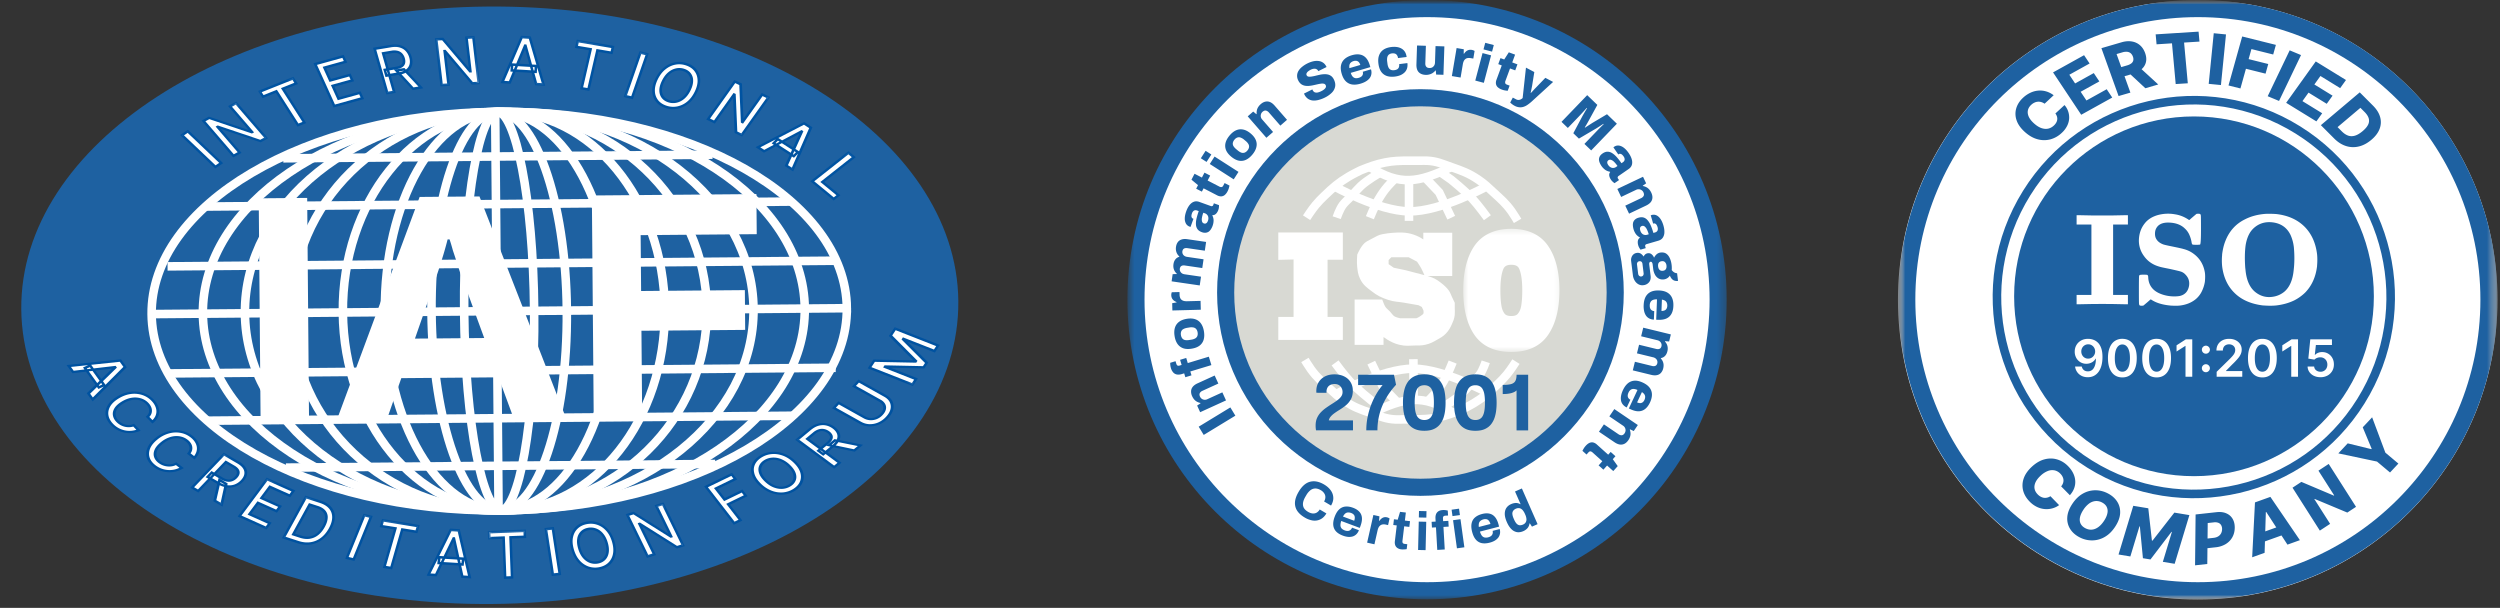
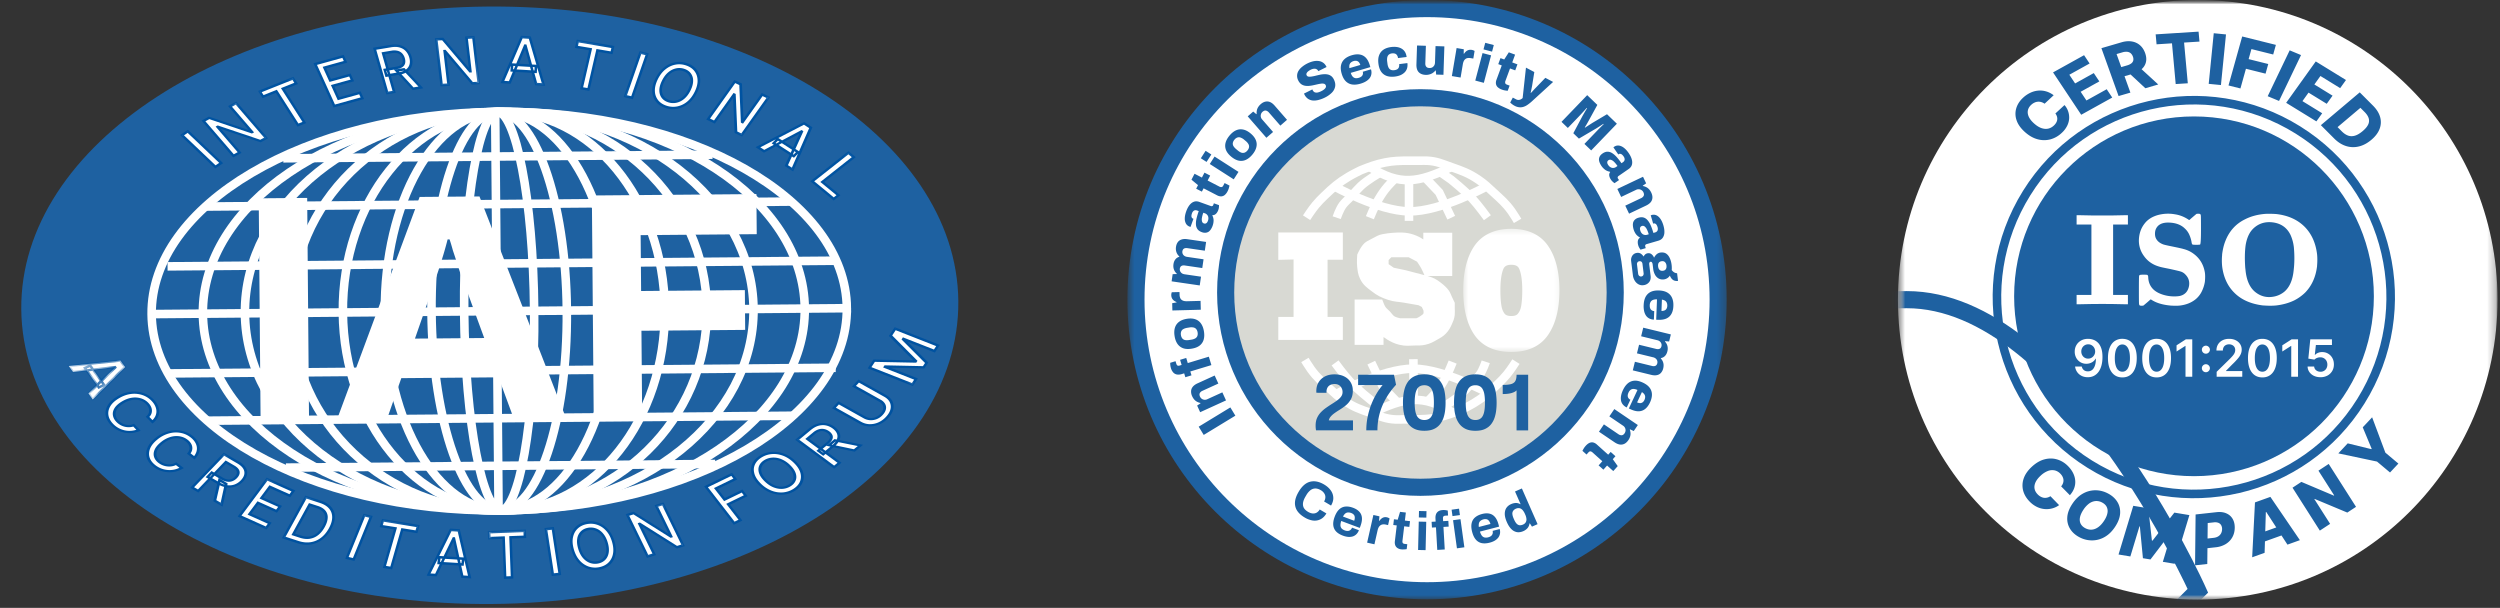
<svg xmlns="http://www.w3.org/2000/svg" width="292" height="71" fill="none">
  <rect width="100%" height="100%" fill="#333333" stroke="none" />
  <g clip-path="url(#a)">
    <mask id="b" width="292" height="71" x="0" y="0" maskUnits="userSpaceOnUse" style="mask-type:luminance">
      <path fill="#fff" d="M292 0H0v71h292z" />
    </mask>
    <g mask="url(#b)">
      <mask id="c" width="300" height="71" x="0" y="0" maskUnits="userSpaceOnUse" style="mask-type:luminance">
        <path fill="#fff" d="M300 0H0v71h300z" />
      </mask>
      <g mask="url(#c)">
        <mask id="d" width="71" height="71" x="221" y="0" maskUnits="userSpaceOnUse" style="mask-type:luminance">
          <path fill="#fff" d="M291.708 0H221.68v70.028h70.028z" />
        </mask>
        <g mask="url(#d)">
          <path fill="#fff" d="M256.695 0c-19.338 0-35.015 15.677-35.015 35.015s15.677 35.015 35.015 35.015 35.015-15.677 35.015-35.015S276.033 0 256.695 0" />
          <mask id="e" width="71" height="71" x="221" y="0" maskUnits="userSpaceOnUse" style="mask-type:luminance">
            <path fill="#fff" d="M291.708 0H221.68v70.028h70.028z" />
          </mask>
          <g mask="url(#e)">
            <mask id="f" width="71" height="71" x="221" y="0" maskUnits="userSpaceOnUse" style="mask-type:luminance">
              <path fill="#fff" d="M291.708 0H221.68v70.028h70.028z" />
            </mask>
            <g mask="url(#f)">
-               <path stroke="#1E61A1" stroke-width="2" d="M256.711 69c18.777 0 34-15.222 34-34s-15.223-34-34-34-34 15.222-34 34 15.223 34 34 34Z" />
+               <path stroke="#1E61A1" stroke-width="2" d="M256.711 69s-15.223-34-34-34-34 15.222-34 34 15.223 34 34 34Z" />
              <path fill="#1E61A1" d="M256.259 55.617c11.602 0 21.008-9.406 21.008-21.009S267.861 13.6 256.259 13.6c-11.603 0-21.009 9.406-21.009 21.008 0 11.603 9.406 21.009 21.009 21.009" />
              <path fill="#fff" d="M242.547 25.68v-.547h.212l1.487.03q1.305.015 2.595 0l1.502-.03h.197v1.092h-1.729v8.224h1.729v1.092h-.212l-1.487-.03q-1.29-.015-2.595 0l-1.502.03h-.197V34.45h1.73v-8.224h-1.73zm10.235-.699q.636-.06 1.229.046.834.12 1.578.607.09.075.136.06.076-.076.395-.349.394-.334.409-.349.046-.03.213-.03.182 0 .227.03.076.045.091.213.016.212.015 1.578 0 1.699-.106 1.775-.06.03-.44.03-.379 0-.44-.03-.09-.046-.121-.319a3.6 3.6 0 0 0-.288-.895 2.2 2.2 0 0 0-.501-.668q-.653-.637-1.821-.682-1.243-.046-1.578.82-.076.21-.076.485 0 .303.107.53.227.471.819.699.106.06 1.168.273 1.092.226 1.214.273.668.166 1.199.561 1.092.805 1.32 2.2.06.425 0 1.062a4 4 0 0 1-.349 1.108 2.74 2.74 0 0 1-.804 1.001q-.699.531-1.685.668-.379.06-1.168.015a.6.6 0 0 0-.121-.015q-1.305-.137-2.094-.652-.091-.061-.137-.046-.076.075-.394.349-.395.334-.41.349-.045.03-.212.03-.183 0-.228-.03-.075-.045-.091-.212-.015-.213-.015-1.563 0-1.655.03-1.7a.4.4 0 0 1 .061-.076q.076-.045.44-.045.395 0 .455.03.106.06.106.319.046.819.577 1.35.395.394 1.092.623a4.4 4.4 0 0 0 1.791.197q.121-.015.212-.03.425-.092.698-.365.304-.303.395-.82.121-.772-.425-1.32a1.23 1.23 0 0 0-.592-.363q-.06-.03-1.214-.289-1.092-.212-1.244-.273-1.122-.319-1.76-1.198a3 3 0 0 1-.622-1.942q.045-1.078.637-1.852.562-.758 1.639-1.047.364-.09.683-.12m11.799 0q.501-.03 1.26.015 2.063.228 3.322 1.472 1.23 1.23 1.472 3.232.06.606 0 1.32v.06q-.228 1.897-1.396 3.096a5.2 5.2 0 0 1-1.274.91q-.942.455-2.124.592-.638.06-1.427 0h-.076q-2.154-.258-3.383-1.502-1.183-1.184-1.411-3.095a7 7 0 0 1 0-1.305V29.7q.121-.91.379-1.548.683-1.745 2.291-2.534 1.032-.53 2.367-.637m.819.986q-1.274-.135-2.169.683a2.7 2.7 0 0 0-.38.44q-.41.622-.561 1.548-.151 1.107-.045 2.64l.03.258q.167 1.745 1.092 2.534 1.002.834 2.276.561a2.7 2.7 0 0 0 1.169-.561q.925-.79 1.092-2.534.151-1.275.015-2.701l-.03-.197a4.7 4.7 0 0 0-.364-1.214q-.637-1.29-2.125-1.457" />
              <path stroke="#1E61A1" d="M236.721 22.542c6.713-10.78 20.893-14.075 31.672-7.362s14.075 20.893 7.362 31.672-20.893 14.075-31.672 7.362-14.075-20.893-7.362-31.672Z" />
              <path fill="#1E61A1" d="m239.868 11.124-1.06.99a1.3 1.3 0 0 0-.385-.19 1.1 1.1 0 0 0-.802.065q-.198.09-.376.256-.316.295-.388.652-.07.354.103.738.175.383.597.764.438.399.857.553.42.15.795.076.375-.077.684-.366.174-.162.271-.336a.95.95 0 0 0 .121-.355.9.9 0 0 0-.032-.361 1.1 1.1 0 0 0-.186-.353l1.066-.984q.266.29.408.679.147.386.139.824a2.2 2.2 0 0 1-.22.886 2.8 2.8 0 0 1-.656.866 3.1 3.1 0 0 1-1.317.749 2.87 2.87 0 0 1-1.503-.013q-.774-.207-1.498-.864-.726-.66-.957-1.373a2.27 2.27 0 0 1-.027-1.388q.204-.674.783-1.214a3.3 3.3 0 0 1 .841-.58q.444-.214.912-.259.465-.046.931.084.465.13.899.454M243.086 13.404l-3.289-4.948 3.622-2.01.646.97-2.367 1.314.675 1.015 2.181-1.21.648.973-2.182 1.21.676 1.018 2.367-1.314.646.972zM247.451 11.219l-2.006-5.593 2.357-.688q.64-.186 1.187-.096.547.088.952.434.403.344.609.918.209.582.095 1.064-.114.48-.514.832-.4.348-1.052.54l-1.49.434-.382-1.065 1.234-.36a1.5 1.5 0 0 0 .492-.231.62.62 0 0 0 .232-.34.8.8 0 0 0-.044-.457.9.9 0 0 0-.262-.397.74.74 0 0 0-.413-.164 1.45 1.45 0 0 0-.552.065l-.679.198 1.615 4.504zm2.295-3.493 2.337 2.141-1.504.44-2.31-2.15zM251.887 5.176l-.106-1.162 5.012-.319.106 1.162-1.798.114.434 4.756-1.413.09-.434-4.756zM259.996 4.021l-.59 5.913-1.429-.14.589-5.913zM260.289 9.982l1.599-5.722 3.935.982-.314 1.124-2.542-.635-.328 1.174 2.292.572-.315 1.126-2.291-.572-.643 2.3zM268.76 6.432l-2.568 5.358-1.325-.553 2.568-5.358zM267.023 12.008l3.458-4.832 3.529 2.169-.678.948-2.306-1.417-.709.991 2.126 1.307-.681.95-2.126-1.306-.71.994 2.306 1.417-.679.948zM272.63 16.175l-1.552-1.555 4.54-3.833 1.55 1.552q.641.643.832 1.338.195.694-.063 1.377-.256.681-.963 1.278-.71.6-1.471.777a2.75 2.75 0 0 1-1.498-.056q-.736-.237-1.375-.878m.398-1.328.498.499q.353.354.725.489.377.135.795.014.421-.121.912-.535.49-.414.653-.786a1 1 0 0 0 .046-.732q-.116-.357-.476-.718l-.484-.485zM241.76 57.84l-1.018-1.033q.144-.172.213-.358a.95.95 0 0 0 .06-.377 1 1 0 0 0-.104-.382 1.3 1.3 0 0 0-.26-.363 1.33 1.33 0 0 0-.679-.389 1.4 1.4 0 0 0-.786.074 2.6 2.6 0 0 0-.83.538q-.435.4-.612.792-.172.39-.106.747.07.357.368.659.167.17.348.266.183.1.372.127.193.026.385-.019.195-.045.379-.164l1.012 1.04q-.317.24-.733.363a2.554 2.554 0 0 1-1.812-.134 3 3 0 0 1-.898-.647q-.567-.576-.754-1.27a2.43 2.43 0 0 1 .06-1.418q.245-.724.963-1.386.722-.664 1.487-.859.764-.195 1.472.02.71.216 1.264.78.379.384.59.813.212.428.245.87a2.1 2.1 0 0 1-.117.876q-.153.435-.509.835M247.054 61.514q-.537.82-1.245 1.215a2.95 2.95 0 0 1-1.471.39 3.13 3.13 0 0 1-1.468-.374q-.708-.375-1.08-.97a2.25 2.25 0 0 1-.333-1.341q.042-.745.578-1.563.538-.82 1.243-1.216a2.95 2.95 0 0 1 1.469-.391q.76.002 1.47.375.705.372 1.079.967.375.596.336 1.342-.04.746-.578 1.566m-1.299-.684q.319-.486.391-.897a1.12 1.12 0 0 0-.083-.726q-.156-.315-.537-.514a1.4 1.4 0 0 0-.762-.17 1.5 1.5 0 0 0-.751.286 2.8 2.8 0 0 0-.681.745q-.319.486-.394.896-.073.411.086.727.159.315.537.515.38.2.762.17.385-.03.748-.289.366-.258.684-.743M249.165 59.078l1.755.29.423 3.768.069.012 2.553-3.275 1.755.29-1.72 5.688-1.38-.228 1.057-3.494-.049-.008-2.454 3.224-.881-.146-.357-3.71-.049-.008-1.062 3.513-1.38-.228zM256.383 66.03l.063-5.94 2.44-.268q.663-.074 1.142.135.482.205.739.64.257.433.251 1.045-.006.615-.279 1.106-.271.488-.766.794a2.8 2.8 0 0 1-1.174.38l-1.505.166.012-1.131 1.24-.136q.322-.036.54-.173a.9.9 0 0 0 .335-.353q.115-.218.118-.49a.9.9 0 0 0-.108-.464.64.64 0 0 0-.328-.277 1.1 1.1 0 0 0-.538-.051l-.704.077-.05 4.784zM264.506 64.57l-1.452.521.326-6.41 1.8-.646 3.447 5.056-1.453.522-2.48-3.818-.044.016zm-.807-2.187 3.036-1.09.287 1.053-3.037 1.09zM271.992 54.188l3.192 5.011-1.019.67-3.818-1.595-.032.02 1.842 2.893-1.2.789-3.191-5.012 1.033-.679 3.793 1.604.041-.027-1.839-2.888zM273.117 52.954l1.097-1.171 2.764.68.036-.037-1.046-2.515 1.097-1.17 1.546 4.128 1.52 1.276-.976 1.041-1.52-1.275z" />
            </g>
          </g>
        </g>
        <mask id="g" width="71" height="70" x="131" y="0" maskUnits="userSpaceOnUse" style="mask-type:luminance">
          <path fill="#fff" d="M201.68 0h-70v70h70z" />
        </mask>
        <g mask="url(#g)">
          <path fill="#fff" stroke="#1E61A1" stroke-width="2" d="M166.68 69c18.778 0 34-15.222 34-34s-15.222-34-34-34-34 15.222-34 34 15.222 34 34 34Z" />
          <path fill="#D8D9D3" stroke="#1E61A1" stroke-width="2" d="M165.906 56.916c12.564 0 22.75-10.185 22.75-22.75s-10.186-22.75-22.75-22.75-22.75 10.186-22.75 22.75 10.185 22.75 22.75 22.75Z" />
          <path stroke="#fff" d="M152.609 25.429s.602-.937 1.056-1.48c.385-.46.627-.695 1.056-1.11 1.013-.976 1.623-1.501 2.817-2.218.534-.32 1.408-.74 1.408-.74s1.267-.527 2.113-.74c1.078-.27 1.708-.34 2.816-.37.275-.006.704 0 .704 0h1.409s.429-.013.704 0c1.133.057 1.742.361 2.817.74 1.283.453 2.031.708 3.168 1.48.74.502 1.1.868 1.761 1.479.875.81 1.409 1.24 2.112 2.219.299.415.704 1.11.704 1.11" />
          <path stroke="#fff" d="M156.125 25.427s.327-.97.705-1.479c.238-.322.704-.74.704-.74l.704-.74s.414-.466.704-.739c.739-.694 2.113-1.479 2.113-1.479M160 25.428s.561-1.402 1.057-2.219c.369-.609.595-.943 1.056-1.48.26-.302.704-.739.704-.739M164.57 20.99v4.808M169.505 25.429l-.704-1.48-.704-1.479-.705-.74-1.056-1.109M173.726 25.428s-1.012-1.41-1.761-2.219c-.883-.954-2.464-2.219-2.464-2.219l-1.056-.74v-.37" />
          <path stroke="#fff" d="M160 19.51c3.521 2.219 5.634 1.849 9.507 0M155.773 21.729s5.193 2.916 8.802 2.958c3.74.044 9.154-2.959 9.154-2.959M177.063 42.236s-.597.94-1.046 1.486c-.382.464-.623.7-1.05 1.117-1.006.985-1.613 1.515-2.802 2.24-.532.324-1.403.75-1.403.75s-1.264.535-2.108.754c-1.076.28-1.706.354-2.814.39-.275.01-.705.005-.705.005l-1.408.01s-.429.018-.704.006c-1.133-.048-1.744-.348-2.822-.72-1.286-.443-2.036-.692-3.178-1.456-.743-.497-1.106-.86-1.77-1.467-.881-.804-1.418-1.23-2.127-2.204-.302-.413-.712-1.104-.712-1.104" />
          <path stroke="#fff" d="M173.536 42.26s-.32.972-.694 1.484c-.237.324-.699.745-.699.745l-.7.745s-.411.47-.699.744c-.735.7-2.103 1.495-2.103 1.495M169.671 42.29s-.552 1.405-1.042 2.226c-.365.611-.589.947-1.047 1.486-.258.306-.699.745-.699.745M165.118 46.759l-.032-4.808M160.164 42.357l.714 1.475.714 1.474.709.735 1.064 1.101M155.938 42.389s1.021 1.403 1.775 2.206c.89.948 2.478 2.201 2.478 2.201l1.062.732.002.37" />
          <path stroke="#fff" d="M169.701 48.204c-3.535-2.194-5.645-1.809-9.506.068M173.918 45.956s-5.212-2.879-8.822-2.895c-3.74-.017-9.135 3.024-9.135 3.024" />
          <path fill="#fff" stroke="#fff" d="M156.343 27.654h-6.538v2.185l1.783-.045v7.724h-1.783v1.685h6.538v-1.685h-1.783V29.84h1.783zM166.742 28.929V27.68h2.378v4.058h-2.378s-.17-.387-.297-.624c-.205-.384-.594-.937-.594-.937l-.594-.312-.595-.312h-2.377l-.297.312-.297.312v.937l.891.624 1.486.312 1.189.312 1.188.312s.561.146.892.313c.377.19.891.624.891.624s.408.34.595.624c.147.224.181.38.297.624l.297.624v.625s.029.382 0 .624c-.046.383-.139.589-.297.936-.181.397-.299.626-.595.937-.296.31-.524.413-.891.624l-.027.015c-.453.262-.727.42-1.241.535-.424.095-.675.064-1.109.074-.669.016-1.061.091-1.711-.074-.518-.132-.796-.275-1.261-.55-.506-.3-1.189-.936-1.189-.936v1.486h-2.377v-4.296h2.377s.15.4.297.625c.187.283.363.38.595.624s.317.44.594.624c.31.207.892.312.892.312h2.08s.381-.157.594-.312c.27-.196.491-.297.594-.624.074-.231 0-.624 0-.624l-.297-.624-.594-.313-1.783-.312c-.696-.122-1.11-.088-1.783-.312-.742-.247-1.158-.449-1.783-.936-.527-.411-.89-.635-1.189-1.249-.217-.447-.239-.75-.297-1.248-.056-.484 0-1.249 0-1.249s.427-1.005.892-1.248l1.188-.625c.465-.243 1.783-.312 1.783-.312s.728-.058 1.189 0c.475.06.742.132 1.189.313.631.255 1.485.936 1.485.936Z" />
          <path fill="#fff" d="M171.602 33.903q0-3.01 1.155-4.743 1.173-1.732 3.762-1.732t3.745 1.732q1.173 1.733 1.173 4.743 0 3.045-1.173 4.777-1.155 1.733-3.745 1.733t-3.762-1.733q-1.155-1.732-1.155-4.777m6.895 0q0-1.768-.385-2.713-.386-.963-1.593-.962-1.207 0-1.592.962-.385.945-.385 2.713 0 1.19.14 1.977.14.77.56 1.26.438.473 1.277.473.84 0 1.26-.473.438-.49.578-1.26.14-.787.14-1.977" />
          <mask id="h" width="13" height="16" x="170" y="26" maskUnits="userSpaceOnUse" style="mask-type:luminance">
            <path fill="#fff" d="M182.72 26.465h-11.9v14.7h11.9z" />
            <path fill="#000" d="M171.609 33.903q0-3.01 1.155-4.743 1.172-1.732 3.762-1.732t3.745 1.732q1.173 1.733 1.173 4.743 0 3.045-1.173 4.777-1.155 1.733-3.745 1.733t-3.762-1.733q-1.155-1.732-1.155-4.777m6.895 0q0-1.768-.385-2.713-.386-.963-1.593-.962-1.208 0-1.592.962-.385.945-.385 2.713 0 1.19.14 1.977.14.77.56 1.26.437.473 1.277.473t1.26-.473q.438-.49.578-1.26.14-.787.14-1.977" />
          </mask>
          <g mask="url(#h)">
            <path fill="#fff" d="m172.761 29.16-.58-.393-.003.004zm7.507 0-.582.387.002.004zm0 9.52-.58-.393-.002.004zm-7.507 0-.583.387.003.004zm5.355-7.49-.65.259.001.004zm-3.185 0 .648.263.002-.004zm-.245 4.69-.69.122.001.002zm.56 1.26-.532.455.009.01.009.01zm2.537 0-.522-.467-.001.001zm.578-1.26.688.124.001-.002zm-6.055-1.978c0-1.928.371-3.355 1.037-4.355l-1.165-.776c-.874 1.31-1.272 3.044-1.272 5.13zm1.034-4.35c.62-.916 1.626-1.425 3.183-1.425v-1.4c-1.896 0-3.399.646-4.342 2.04zm3.183-1.425c1.557 0 2.555.509 3.163 1.42l1.165-.776c-.933-1.398-2.432-2.044-4.328-2.044zm3.165 1.424c.676.999 1.053 2.425 1.053 4.35h1.4c0-2.087-.406-3.823-1.293-5.134zm1.053 4.35c0 1.951-.378 3.388-1.053 4.386l1.16.784c.888-1.312 1.293-3.06 1.293-5.17zm-1.055 4.39c-.608.912-1.606 1.42-3.163 1.42v1.4c1.896 0 3.395-.645 4.328-2.044zm-3.163 1.42c-1.557 0-2.563-.508-3.183-1.424l-1.159.784c.943 1.395 2.446 2.04 4.342 2.04zm-3.18-1.42c-.666-.998-1.037-2.437-1.037-4.39h-1.4c0 2.108.398 3.855 1.272 5.166zm5.858-4.39c0-1.212-.13-2.222-.437-2.976l-1.297.528c.207.506.334 1.304.334 2.449zm-.435-2.972a2.14 2.14 0 0 0-.879-1.06c-.403-.244-.871-.342-1.364-.342v1.4c.312 0 .512.062.64.14.12.072.224.186.303.382zm-2.243-1.402c-.493 0-.961.098-1.364.341-.41.248-.7.616-.878 1.061l1.3.52a.74.74 0 0 1 .302-.383c.129-.077.328-.14.64-.14zm-2.241 1.398c-.307.754-.436 1.764-.436 2.977h1.4c0-1.145.127-1.943.333-2.449zm-.436 2.977c0 .816.047 1.52.15 2.1l1.379-.245c-.084-.47-.129-1.085-.129-1.855zm.151 2.102c.111.61.341 1.152.717 1.59l1.063-.91c-.184-.215-.327-.513-.403-.93zm.735 1.61c.461.499 1.099.698 1.791.698v-1.4c-.427 0-.642-.117-.764-.248zm1.791.698c.691 0 1.33-.198 1.783-.708l-1.046-.93c-.107.12-.308.238-.737.238zm1.782-.707c.393-.44.632-.985.744-1.6l-1.377-.251c-.075.41-.22.705-.411.919zm.745-1.603c.103-.58.151-1.284.151-2.1h-1.4c0 .77-.046 1.384-.13 1.855z" />
          </g>
          <path fill="#1E61A1" d="m144.291 48.55-3.696 2.25-.587-.963 3.697-2.251zM143.199 46.768l-3.021 1.377-.353-.774.398-.265-.018-.04a1.5 1.5 0 0 1-.389-.14 1.2 1.2 0 0 1-.327-.26 1.6 1.6 0 0 1-.24-.376 1.26 1.26 0 0 1-.13-.605q.015-.284.201-.514t.559-.4l1.995-.91.428.94-1.863.85a.6.6 0 0 0-.196.13.45.45 0 0 0-.116.157.4.4 0 0 0-.026.186.68.68 0 0 0 .274.463.63.63 0 0 0 .629.045l1.766-.805zM141.489 42.643l-2.46.746.137.452-.717.218-.137-.453-.259.08a1.3 1.3 0 0 1-.582.057.76.76 0 0 1-.434-.237 1.3 1.3 0 0 1-.275-.516 2 2 0 0 1-.081-.614l.621-.188.088.29q.052.168.145.218.093.045.244 0l.235-.072-.181-.597.717-.218.181.597 2.46-.746zM140.621 38.709q.088.547-.036.969a1.35 1.35 0 0 1-.47.688q-.352.267-.931.36t-.991-.05q-.413-.152-.662-.507-.25-.361-.337-.91-.09-.552.035-.969.124-.42.47-.688.346-.272.924-.365.58-.093.998.056.413.144.662.507.25.355.338.909m-.74.119a.77.77 0 0 0-.166-.395.55.55 0 0 0-.323-.184 1.3 1.3 0 0 0-.485.001l-.23.037q-.28.045-.461.151a.52.52 0 0 0-.249.276.77.77 0 0 0-.033.427.8.8 0 0 0 .165.394.56.56 0 0 0 .323.184q.204.038.484-.007l.23-.037a1.4 1.4 0 0 0 .462-.145q.175-.104.249-.276a.8.8 0 0 0 .034-.426M140.253 36.176l-3.319.087-.022-.85.508-.089-.001-.044a1.3 1.3 0 0 1-.307-.175.8.8 0 0 1-.222-.265.86.86 0 0 1-.065-.565.5.5 0 0 1 .041-.14l.9-.024.009.328a1 1 0 0 0 .066.345.53.53 0 0 0 .17.235.7.7 0 0 0 .268.131q.158.04.366.035l1.581-.042zM140.129 33.339l-3.285-.48.123-.842.479-.007.006-.043a1.3 1.3 0 0 1-.254-.311 1.2 1.2 0 0 1-.135-.383 1.4 1.4 0 0 1-.002-.42q.05-.338.221-.554a.85.85 0 0 1 .458-.302l.007-.044a1.169 1.169 0 0 1-.389-.694 1.4 1.4 0 0 1-.002-.42q.05-.342.215-.56a.83.83 0 0 1 .44-.305q.274-.094.673-.036l2.188.32-.149 1.023-2.032-.297a.8.8 0 0 0-.236-.003.4.4 0 0 0-.174.063.3.3 0 0 0-.121.13.6.6 0 0 0-.059.182.543.543 0 0 0 .241.532q.127.088.314.115l1.92.282-.15 1.022-2.032-.297a.7.7 0 0 0-.235-.003.4.4 0 0 0-.175.063.3.3 0 0 0-.12.13.55.55 0 0 0-.015.488.6.6 0 0 0 .196.232q.126.088.314.116l1.92.28zM141.629 26.383q-.07.196-.18.37a1.1 1.1 0 0 1-.252.291.8.8 0 0 1-.358.139 1 1 0 0 1-.465-.067q-.338-.12-.5-.34a1 1 0 0 1-.185-.529q-.027-.317.063-.714a8 8 0 0 1 .261-.876l-.195-.07a.46.46 0 0 0-.245-.028.36.36 0 0 0-.2.108.6.6 0 0 0-.151.254 1 1 0 0 0-.063.285.4.4 0 0 0 .045.21q.045.084.139.118l.053.019-.341.948a.3.3 0 0 1-.049-.01l-.06-.022a.8.8 0 0 1-.424-.347 1.2 1.2 0 0 1-.139-.619q.005-.366.171-.829.156-.433.378-.714.224-.288.509-.393.288-.11.643.017l1.334.48a.25.25 0 0 0 .18.004.2.2 0 0 0 .11-.12l.073-.202.598.215q.006.076-.009.231a1.2 1.2 0 0 1-.078.347 1.2 1.2 0 0 1-.181.336.75.75 0 0 1-.226.2.53.53 0 0 1-.267.052l-.015.041q.08.156.118.344.042.183.016.4-.016.215-.108.47m-.54-.603a.8.8 0 0 0 .052-.276.7.7 0 0 0-.04-.242.55.55 0 0 0-.135-.202.54.54 0 0 0-.212-.137l-.207-.074a3.3 3.3 0 0 0-.162.598.95.95 0 0 0 .014.426.33.33 0 0 0 .208.223.35.35 0 0 0 .209.014.4.4 0 0 0 .162-.115.8.8 0 0 0 .111-.215M143.384 22.334a1.4 1.4 0 0 1-.336.444.72.72 0 0 1-.416.16.97.97 0 0 1-.469-.122l-1.584-.82-.2.387-.666-.344.215-.415-.764-.636.359-.693.862.445.298-.576.666.345-.298.576 1.36.703a.45.45 0 0 0 .272.063q.116-.018.2-.18l.15-.291.571.295a2 2 0 0 1-.051.208q-.027.12-.073.238a2 2 0 0 1-.096.213M140.926 18.914l-.668-.429.558-.87.668.429zm3.172 2.033-2.795-1.792.558-.87 2.795 1.792zM146.275 18.058q-.355.426-.754.61a1.35 1.35 0 0 1-.827.098q-.434-.09-.884-.464-.45-.375-.613-.78a1.36 1.36 0 0 1-.054-.832q.109-.426.464-.853.359-.43.753-.61.4-.184.828-.098.432.081.883.456.45.375.613.79.164.405.054.83-.104.423-.463.853m-.576-.48a.76.76 0 0 0 .188-.384.56.56 0 0 0-.073-.364 1.3 1.3 0 0 0-.32-.365l-.179-.149a1.3 1.3 0 0 0-.417-.248.52.52 0 0 0-.372-.006.76.76 0 0 0-.343.255.8.8 0 0 0-.189.384.56.56 0 0 0 .074.365q.107.178.324.36l.179.148q.218.181.412.253a.6.6 0 0 0 .372.006.8.8 0 0 0 .344-.255M147.914 16.093l-2.18-2.503.641-.559.367.307.034-.03a1.5 1.5 0 0 1 .024-.413q.04-.203.156-.386.115-.185.291-.338.27-.236.543-.297a.88.88 0 0 1 .55.047q.274.112.543.421l1.44 1.653-.779.679-1.345-1.544a.6.6 0 0 0-.182-.15.45.45 0 0 0-.183-.067.36.36 0 0 0-.185.027.7.7 0 0 0-.182.117.6.6 0 0 0-.184.278.625.625 0 0 0 .136.617l1.275 1.463zM154.756 11.391a3.7 3.7 0 0 1-.721.275q-.353.098-.674.075a1.2 1.2 0 0 1-.574-.192 1.3 1.3 0 0 1-.436-.522l-.026-.05a.2.2 0 0 1-.017-.048l.976-.486.017.047.019.04q.09.18.237.248.149.06.343.026.192-.04.418-.152.124-.06.225-.126a1 1 0 0 0 .172-.135.7.7 0 0 0 .113-.14.3.3 0 0 0 .045-.15.3.3 0 0 0-.036-.158.3.3 0 0 0-.208-.164.9.9 0 0 0-.336-.008 5 5 0 0 0-.425.078l-.488.11a4 4 0 0 1-.504.075 1.8 1.8 0 0 1-.485-.027 1.1 1.1 0 0 1-.425-.189 1.2 1.2 0 0 1-.332-.426 1.13 1.13 0 0 1 .041-1.132q.161-.257.429-.467.265-.217.604-.386.332-.165.654-.241.327-.078.625-.044.296.029.53.186.236.15.393.452l.034.067-.97.484-.019-.04a.4.4 0 0 0-.186-.189.5.5 0 0 0-.287-.054 1 1 0 0 0-.381.112 1.6 1.6 0 0 0-.336.217.6.6 0 0 0-.163.222.26.26 0 0 0 .014.212.28.28 0 0 0 .197.155q.14.028.338 0 .197-.027.431-.08.231-.06.479-.113.25-.062.502-.08.247-.026.481.02a1 1 0 0 1 .42.178q.194.135.326.4.23.462.151.854a1.36 1.36 0 0 1-.392.71 3 3 0 0 1-.793.556M158.911 9.772q-.543.161-.976.097a1.34 1.34 0 0 1-.748-.377q-.309-.308-.478-.884-.166-.561-.075-.989.09-.428.412-.72.321-.291.846-.446.52-.153.928-.083.415.067.709.375t.464.881l.062.212-2.284.674q.075.254.199.408t.302.2q.178.045.432-.03a1 1 0 0 0 .255-.114.6.6 0 0 0 .163-.16.52.52 0 0 0 .049-.435l.961-.283q.086.29.044.552-.037.254-.196.471a1.5 1.5 0 0 1-.433.378q-.267.164-.636.273m-1.296-1.812 1.269-.374a.8.8 0 0 0-.123-.26.48.48 0 0 0-.389-.226.7.7 0 0 0-.254.029.84.84 0 0 0-.341.179.54.54 0 0 0-.161.278.9.9 0 0 0-.001.374M162.931 8.943q-.543.068-.949-.07a1.32 1.32 0 0 1-.659-.495q-.25-.362-.323-.943-.074-.582.085-.989.157-.413.514-.65.358-.235.895-.303.351-.045.654 0 .31.043.551.184.246.14.397.381t.197.598l-1.007.127a.7.7 0 0 0-.119-.34.45.45 0 0 0-.232-.18.8.8 0 0 0-.353-.026.7.7 0 0 0-.375.15.6.6 0 0 0-.175.32 1.5 1.5 0 0 0-.008.49l.029.225q.035.282.129.466a.56.56 0 0 0 .262.266q.168.073.412.043a.9.9 0 0 0 .342-.107.48.48 0 0 0 .192-.234.8.8 0 0 0 .03-.366l.963-.122q.043.345-.042.622-.087.271-.284.467a1.6 1.6 0 0 1-.486.322q-.29.12-.64.164M166.521 8.745q-.535-.018-.822-.323-.28-.306-.26-.916l.071-2.192 1.033.034-.067 2.046a.8.8 0 0 0 .024.234.5.5 0 0 0 .096.174q.06.07.154.105a.7.7 0 0 0 .537-.033.66.66 0 0 0 .228-.226.7.7 0 0 0 .092-.324l.063-1.94 1.032.034-.107 3.318-.85-.027-.048-.475-.044-.001q-.118.16-.299.28-.174.12-.39.177-.21.062-.443.055M169.578 8.885l.553-3.274.838.142-.01.516.043.007q.103-.156.231-.268a.8.8 0 0 1 .303-.166.84.84 0 0 1 .366-.015.8.8 0 0 1 .201.06q.09.034.129.066l-.149.888-.324-.054a1 1 0 0 0-.351-.002.54.54 0 0 0-.263.122.7.7 0 0 0-.181.238 1.4 1.4 0 0 0-.104.353l-.263 1.559zM173.273 5.768l.203-.768.999.264-.202.767zm-.961 3.642.848-3.21.999.264-.847 3.21zM175.419 10.465a1.4 1.4 0 0 1-.481-.278.7.7 0 0 1-.211-.393.97.97 0 0 1 .062-.48l.616-1.673-.408-.15.259-.704.437.16.537-.836.733.27-.335.91.609.225-.259.703-.609-.224-.529 1.437a.46.46 0 0 0-.029.278q.033.113.204.176l.308.113-.222.603a2 2 0 0 1-.213-.024 2 2 0 0 1-.246-.044 2 2 0 0 1-.223-.069M176.91 12.359a2 2 0 0 1-.334-.219 2 2 0 0 1-.185-.161l.305-.58.385.203a.54.54 0 0 0 .306.068.56.56 0 0 0 .26-.076.7.7 0 0 0 .198-.145l.388-3.549.975.514-.243 1.517a3 3 0 0 1-.051.272q-.029.163-.069.334a4 4 0 0 1-.066.3l.034.018.144-.152.167-.183q.087-.096.168-.182.086-.083.149-.15l1.055-1.096.908.479-2.5 2.286q-.23.207-.464.368a1.7 1.7 0 0 1-.47.244 1.2 1.2 0 0 1-.509.06 1.4 1.4 0 0 1-.551-.17M182.383 14.232l3.001-3.119 1.185 1.14-.96 1.752a14.061 14.061 0 0 1-.505.87l.037.035q.1-.07.242-.16.145-.097.303-.198l.3-.193 1.713-1.018 1.153 1.11-3.001 3.118-.79-.76 1.28-1.33.38-.395.359-.354q.162-.16.232-.232l-.037-.035a7 7 0 0 1-.237.156q-.15.101-.322.207-.162.105-.286.18l-2.013 1.183-.654-.629 1.101-2.062.155-.27q.09-.158.186-.32.1-.158.164-.27l-.036-.036q-.11.123-.271.3l-.332.363q-.17.186-.327.349l-1.28 1.33zM187.045 19.375a2 2 0 0 1-.197-.362 1.1 1.1 0 0 1-.09-.374.8.8 0 0 1 .095-.372q.097-.181.325-.34.295-.203.568-.208a1 1 0 0 1 .537.157q.274.163.544.466.274.308.561.723l.171-.119a.45.45 0 0 0 .165-.182.35.35 0 0 0 .028-.226.6.6 0 0 0-.118-.27 1 1 0 0 0-.196-.218.4.4 0 0 0-.198-.085.24.24 0 0 0-.175.044l-.047.033-.573-.83a.3.3 0 0 1 .038-.033l.052-.036a.78.78 0 0 1 .528-.144q.29.03.585.247t.575.621q.261.379.361.723.104.35.024.643-.078.299-.388.513l-1.166.806a.24.24 0 0 0-.108.144.2.2 0 0 0 .034.16l.122.176-.524.362a1.4 1.4 0 0 1-.182-.142 1.2 1.2 0 0 1-.237-.265 1.2 1.2 0 0 1-.168-.343.7.7 0 0 1-.031-.3.5.5 0 0 1 .113-.247l-.026-.036a1.4 1.4 0 0 1-.347-.105 1.2 1.2 0 0 1-.336-.22 1.8 1.8 0 0 1-.319-.36m.804-.089q.086.125.194.203a.7.7 0 0 0 .22.108q.121.032.243.009a.55.55 0 0 0 .235-.094l.181-.125a3.2 3.2 0 0 0-.393-.48.94.94 0 0 0-.355-.236.33.33 0 0 0-.301.04.34.34 0 0 0-.134.161.4.4 0 0 0 0 .2.8.8 0 0 0 .11.214M188.906 22.07l2.999-1.424.365.769-.395.27.019.04q.208.042.392.135.185.095.33.255t.246.372q.154.324.14.603a.88.88 0 0 1-.194.517q-.183.232-.552.409l-1.981.94-.443-.934 1.85-.878a.6.6 0 0 0 .194-.134q.078-.071.113-.158t.024-.186a.7.7 0 0 0-.063-.207.6.6 0 0 0-.218-.252.632.632 0 0 0-.63-.036l-1.753.832zM190.795 26.76a2 2 0 0 1-.072-.406 1.1 1.1 0 0 1 .033-.383.8.8 0 0 1 .207-.323 1 1 0 0 1 .416-.22q.345-.1.605-.018t.46.319q.207.24.369.614.162.379.303.863l.2-.058a.46.46 0 0 0 .214-.121.36.36 0 0 0 .098-.206.6.6 0 0 0-.027-.294 1 1 0 0 0-.117-.268.4.4 0 0 0-.16-.143.24.24 0 0 0-.181-.013l-.054.015-.282-.967a.2.2 0 0 1 .047-.02l.06-.018a.8.8 0 0 1 .547.031q.264.12.476.42.213.299.349.77.129.442.115.8a1.15 1.15 0 0 1-.181.617q-.168.26-.531.364l-1.361.397a.24.24 0 0 0-.147.101.2.2 0 0 0-.019.163l.06.206-.611.178a1.5 1.5 0 0 1-.128-.193 1.2 1.2 0 0 1-.141-.326 1.2 1.2 0 0 1-.051-.379.7.7 0 0 1 .065-.294.54.54 0 0 1 .185-.199l-.012-.042a1.4 1.4 0 0 1-.297-.209 1.2 1.2 0 0 1-.249-.315 1.8 1.8 0 0 1-.188-.443m.791.17a.8.8 0 0 0 .12.254.7.7 0 0 0 .174.172q.105.067.228.084.125.023.252-.014l.212-.061a3.3 3.3 0 0 0-.221-.58.94.94 0 0 0-.262-.336.33.33 0 0 0-.299-.058.35.35 0 0 0-.178.111.4.4 0 0 0-.063.189q-.002.105.037.239M190.515 30.472a.9.9 0 0 1 .049-.425.8.8 0 0 1 .237-.346.76.76 0 0 1 .399-.164.66.66 0 0 1 .463.102q.196.141.307.33a.9.9 0 0 1 .203-.266.6.6 0 0 1 .308-.126.55.55 0 0 1 .435.13.9.9 0 0 1 .277.398q.117-.243.311-.413a.86.86 0 0 1 .458-.196q.382-.046.644.124.263.177.419.52.163.342.219.799.022.18.021.327.006.151-.01.274.18.233.354.306a.7.7 0 0 0 .275.067l.11.895a.95.95 0 0 1-.436-.036.74.74 0 0 1-.306-.216 1.3 1.3 0 0 1-.21-.368.97.97 0 0 1-.694.447 1 1 0 0 1-.622-.107 1.1 1.1 0 0 1-.423-.443 1.9 1.9 0 0 1-.213-.704l-.06-.488a.5.5 0 0 0-.089-.256q-.06-.075-.147-.064-.082.01-.135.093-.047.081-.025.263l.156 1.27q.06.48-.184.771a.97.97 0 0 1-.657.34.92.92 0 0 1-.578-.106 1.15 1.15 0 0 1-.433-.423 1.5 1.5 0 0 1-.216-.627zm.686.417.133 1.082q.013.106.067.182a.27.27 0 0 0 .128.111.27.27 0 0 0 .168.03q.157-.018.226-.129a.38.38 0 0 0 .051-.254l-.135-1.1a.38.38 0 0 0-.111-.234.3.3 0 0 0-.243-.065.3.3 0 0 0-.22.122.35.35 0 0 0-.064.255m2.467.237q.033.269.175.397.144.135.381.106.245-.03.345-.195.107-.16.074-.428a.62.62 0 0 0-.175-.391q-.137-.136-.381-.106a.55.55 0 0 0-.261.096.4.4 0 0 0-.14.207.8.8 0 0 0-.018.314M191.98 35.641q.022-.566.22-.956.205-.39.597-.588.393-.192.991-.169.585.024.961.247.375.222.549.62.174.397.152.946-.022.541-.219.905-.198.37-.583.55-.386.181-.983.157l-.221-.008.095-2.38a1.2 1.2 0 0 0-.45.058.56.56 0 0 0-.287.222.8.8 0 0 0-.111.418 1 1 0 0 0 .027.278q.033.122.099.206a.52.52 0 0 0 .396.186l-.039 1a1.25 1.25 0 0 1-.537-.134 1.04 1.04 0 0 1-.384-.337 1.5 1.5 0 0 1-.219-.532 2.6 2.6 0 0 1-.054-.689m2.131-.647-.052 1.322a.8.8 0 0 0 .285-.033.48.48 0 0 0 .339-.295.7.7 0 0 0 .054-.25.85.85 0 0 0-.06-.381.54.54 0 0 0-.211-.242 1 1 0 0 0-.355-.12M191.93 38.272l3.226.788-.202.826-.477-.039-.011.043q.138.15.224.334.083.189.098.393a1.3 1.3 0 0 1-.038.42q-.08.33-.272.53a.85.85 0 0 1-.484.257l-.011.043q.139.15.223.333.084.19.099.394.013.21-.038.419a1.2 1.2 0 0 1-.268.538.82.82 0 0 1-.466.262q-.282.067-.674-.029l-2.148-.525.246-1.004 1.995.488a.7.7 0 0 0 .234.025q.105-.007.18-.047a.33.33 0 0 0 .132-.117.5.5 0 0 0 .075-.176.541.541 0 0 0-.189-.552.7.7 0 0 0-.302-.145l-1.885-.46.246-1.004 1.995.487q.135.033.234.025.105-.007.18-.047a.3.3 0 0 0 .132-.117.55.55 0 0 0 .06-.484.6.6 0 0 0-.172-.25.7.7 0 0 0-.302-.145l-1.885-.46zM189.558 45.57q.24-.513.574-.796.339-.28.778-.31.436-.027.978.227.531.248.791.599.261.35.267.785.005.434-.226.93-.23.49-.552.75-.325.265-.751.283-.425.016-.967-.237l-.2-.093 1.007-2.158a1.2 1.2 0 0 0-.437-.12.56.56 0 0 0-.35.093.8.8 0 0 0-.264.343 1 1 0 0 0-.083.267.6.6 0 0 0 .012.228.52.52 0 0 0 .293.325l-.424.907a1.3 1.3 0 0 1-.443-.332 1.04 1.04 0 0 1-.223-.459 1.6 1.6 0 0 1 .004-.575q.054-.308.216-.656m2.216.229-.56 1.198a.8.8 0 0 0 .276.08.49.49 0 0 0 .427-.14.7.7 0 0 0 .147-.21.84.84 0 0 0 .091-.375.53.53 0 0 0-.101-.304.9.9 0 0 0-.28-.25M188.552 47.78l2.747 1.864-.478.703-.433-.202-.025.036q.07.2.082.406.013.207-.052.414a1.5 1.5 0 0 1-.195.4q-.202.297-.449.426a.9.9 0 0 1-.545.095q-.293-.039-.632-.269l-1.814-1.23.58-.856 1.695 1.15a.6.6 0 0 0 .214.1q.101.03.193.017a.36.36 0 0 0 .172-.074.68.68 0 0 0 .254-.475.636.636 0 0 0-.289-.562l-1.605-1.089zM185.208 52.076q.214-.24.436-.345a.72.72 0 0 1 .444-.05 1 1 0 0 1 .423.236l1.326 1.191.291-.323.557.501-.311.347.578.808-.522.58-.722-.648-.433.483-.558-.5.434-.484-1.139-1.023a.46.46 0 0 0-.248-.13q-.117-.01-.239.125l-.219.244-.478-.43q.036-.077.102-.188.056-.11.131-.212a2 2 0 0 1 .147-.182M152.382 60.441q-.58-.342-.874-.787a1.62 1.62 0 0 1-.254-1.007q.042-.554.433-1.215.578-.975 1.334-1.165.765-.192 1.638.324.478.282.76.67.284.387.308.84.03.458-.262.95l-.813-.48a.96.96 0 0 0 .151-.504.76.76 0 0 0-.138-.447 1.1 1.1 0 0 0-.387-.36q-.346-.206-.655-.205a.95.95 0 0 0-.568.206 2 2 0 0 0-.481.578l-.1.169q-.23.39-.279.72-.045.324.091.588.145.262.493.467.27.161.526.187a.8.8 0 0 0 .469-.088.96.96 0 0 0 .368-.375l.781.461q-.291.495-.701.69-.403.2-.88.14a2.6 2.6 0 0 1-.96-.357M156.848 62.562q-.513-.192-.798-.493a1.24 1.24 0 0 1-.324-.734q-.042-.425.165-.98.21-.561.52-.849a1.2 1.2 0 0 1 .718-.337q.414-.046.916.142.472.176.732.469.263.286.296.702.034.41-.173.965l-.08.212-2.165-.81q-.09.276-.09.49a.6.6 0 0 0 .124.37q.127.148.386.245a1 1 0 0 0 .267.06.531.531 0 0 0 .437-.16.6.6 0 0 0 .137-.224l.803.3a1.24 1.24 0 0 1-.299.474q-.187.179-.432.256a1.5 1.5 0 0 1-.536.048 2.4 2.4 0 0 1-.604-.146m.013-2.228 1.31.49a1 1 0 0 0 .068-.324.6.6 0 0 0-.039-.257.45.45 0 0 0-.145-.189.7.7 0 0 0-.226-.131.9.9 0 0 0-.406-.065.54.54 0 0 0-.314.138q-.132.12-.248.338M159.68 63.38l.732-3.232.706.16-.046.52.043.01a1.2 1.2 0 0 1 .225-.253.75.75 0 0 1 .294-.16.73.73 0 0 1 .363-.002.7.7 0 0 1 .185.068 1 1 0 0 1 .12.066l-.175.774-.264-.06a1 1 0 0 0-.351-.02.6.6 0 0 0-.275.105.7.7 0 0 0-.209.237q-.08.15-.128.365l-.366 1.616zM163.695 64.168a1 1 0 0 1-.494-.173.68.68 0 0 1-.245-.333 1 1 0 0 1-.037-.436l.221-1.858-.406-.049.08-.67.437.053.275-.919.676.08-.112.94.6.07-.08.67-.6-.072-.205 1.715q-.017.15.042.24.06.083.216.101l.306.037-.068.575q-.078.016-.181.023a2 2 0 0 1-.217.012 1.3 1.3 0 0 1-.208-.006M165.721 60.44l.018-.756.875.02-.017.756zm-.088 3.797.077-3.313.875.02-.076 3.313zM167.872 64.23l-.151-2.636-.471.027-.039-.673.472-.027-.021-.365q-.015-.27.061-.483a.72.72 0 0 1 .276-.35q.195-.132.528-.15a1.6 1.6 0 0 1 .399.027q.101.014.173.035l.033.578-.315.018q-.15.01-.222.089-.065.079-.056.224l.018.327.61-.035.039.673-.61.035.151 2.635zM169.651 60.28l-.104-.748.868-.12.103.749zm.519 3.764-.453-3.283.867-.12.454 3.283zM173.997 63.382q-.531.138-.936.054a1.24 1.24 0 0 1-.687-.414q-.28-.325-.428-.898-.15-.579-.061-.993.086-.42.394-.688.312-.275.831-.41.488-.127.869-.037.38.084.645.406.264.316.413.889l.057.22-2.239.58q.085.276.209.453a.6.6 0 0 0 .314.23.9.9 0 0 0 .456-.02.9.9 0 0 0 .253-.104.535.535 0 0 0 .266-.381.64.64 0 0 0-.016-.263l.829-.215q.08.305.028.559-.051.255-.207.457a1.5 1.5 0 0 1-.411.347 2.3 2.3 0 0 1-.579.228m-1.268-1.832 1.353-.35a1 1 0 0 0-.131-.305.6.6 0 0 0-.178-.188.46.46 0 0 0-.227-.071.7.7 0 0 0-.261.022.9.9 0 0 0-.37.18.55.55 0 0 0-.178.294 1.2 1.2 0 0 0-.008.418M177.924 62.037q-.375.165-.725.12a1.22 1.22 0 0 1-.652-.34q-.305-.286-.546-.834-.24-.548-.243-.96.001-.42.193-.704.196-.286.549-.44.196-.087.384-.115a.9.9 0 0 1 .358.001 1 1 0 0 1 .324.126l.034-.015-.647-1.47.802-.353 1.834 4.17-.657.288-.244-.381-.04.017a1.05 1.05 0 0 1-.233.536 1.35 1.35 0 0 1-.491.354m-.035-.769a.64.64 0 0 0 .317-.264.66.66 0 0 0 .082-.393 1.5 1.5 0 0 0-.137-.498l-.045-.104a1.7 1.7 0 0 0-.203-.351.8.8 0 0 0-.237-.226.56.56 0 0 0-.278-.084.7.7 0 0 0-.316.063.73.73 0 0 0-.343.268.56.56 0 0 0-.081.38q.02.218.147.506l.058.133q.127.288.274.45t.335.198a.8.8 0 0 0 .427-.078M153.753 45.875q-.048-.645.205-1.124.257-.485.746-.755.494-.271 1.146-.271.672 0 1.156.244.484.24.742.671.262.43.262 1 0 .582-.227.995-.227.41-.591.711-.364.297-.773.547a8 8 0 0 0-.573.382q-.262.19-.435.4a.9.9 0 0 0-.205.426h2.822v1.164h-4.315a4 4 0 0 1-.04-.293 4 4 0 0 1-.009-.267q0-.502.165-.88.168-.377.449-.67.28-.293.626-.534.346-.244.702-.466a9 9 0 0 0 .627-.427q.27-.204.422-.426a.85.85 0 0 0 .155-.498.98.98 0 0 0-.244-.675q-.245-.276-.693-.276-.29 0-.507.116a.75.75 0 0 0-.333.337q-.116.227-.098.57zm9.305-.933q-.516.555-.92 1.169a8 8 0 0 0-.68 1.275 7.4 7.4 0 0 0-.573 2.88h-1.302q0-.73.133-1.45.138-.724.387-1.408.253-.688.604-1.306t.782-1.129h-2.861V43.77h4.19zm3.301-1.217q.675 0 1.124.213.448.213.72.569.271.351.409.786.137.431.182.884a7.7 7.7 0 0 1 .004 1.689q-.044.45-.182.884-.138.431-.408.787a1.9 1.9 0 0 1-.725.568q-.448.21-1.12.21-.67 0-1.124-.21a2 2 0 0 1-.724-.568 2.6 2.6 0 0 1-.418-.787 4.6 4.6 0 0 1-.186-.884q-.045-.449-.045-.844 0-.396.045-.845.049-.453.186-.884.143-.435.414-.786a1.96 1.96 0 0 1 .724-.57q.453-.212 1.124-.212m0 1.27q-.297 0-.515.116a.86.86 0 0 0-.347.36q-.134.24-.2.626a6 6 0 0 0-.062.925q0 .537.062.924.066.387.2.635a.9.9 0 0 0 .351.36q.218.116.515.116.303 0 .511-.116a.86.86 0 0 0 .347-.36q.133-.244.196-.63.062-.387.062-.93 0-.54-.062-.928a1.9 1.9 0 0 0-.2-.627.84.84 0 0 0-.347-.355 1.04 1.04 0 0 0-.511-.115m5.963-1.27q.675 0 1.124.213.448.213.72.569.271.351.409.786.137.431.182.884a7.7 7.7 0 0 1 .004 1.689q-.044.45-.182.884-.138.431-.409.787-.27.354-.724.568-.448.21-1.12.21-.67 0-1.124-.21a2 2 0 0 1-.724-.568 2.6 2.6 0 0 1-.418-.787 4.6 4.6 0 0 1-.186-.884q-.045-.449-.045-.844 0-.396.045-.845.049-.453.186-.884.143-.435.414-.786a1.96 1.96 0 0 1 .724-.57q.453-.212 1.124-.212m0 1.27q-.297 0-.515.116a.86.86 0 0 0-.347.36 2 2 0 0 0-.2.626 6 6 0 0 0-.062.925q0 .537.062.924.067.387.2.635a.9.9 0 0 0 .351.36q.218.116.515.116.303 0 .511-.116a.86.86 0 0 0 .347-.36q.133-.244.196-.63.062-.387.062-.93 0-.54-.062-.928a1.9 1.9 0 0 0-.2-.627.84.84 0 0 0-.347-.355 1.04 1.04 0 0 0-.511-.115m4.812.591q-.16.192-.577.316-.414.12-1.04.12v-1.066q.596 0 .951-.09.355-.093.511-.346.155-.258.155-.75h1.355v6.495h-1.355z" />
        </g>
        <path fill="#fff" d="M243.903 39.576q.314.003.609.111.298.107.537.35.239.24.379.645t.141 1.002q.002.562-.119 1.005-.12.441-.343.746-.224.304-.54.465-.315.16-.709.16-.414 0-.733-.163a1.37 1.37 0 0 1-.513-.443 1.4 1.4 0 0 1-.241-.643h.777q.06.259.243.413.186.15.467.151a.78.78 0 0 0 .699-.394q.245-.394.245-1.095h-.03q-.105.188-.271.324-.165.135-.377.206a1.3 1.3 0 0 1-.443.073 1.32 1.32 0 0 1-1.174-.686 1.5 1.5 0 0 1-.179-.731q0-.426.196-.765.198-.34.552-.537.353-.198.827-.194m.002.64a.79.79 0 0 0-.705.415.86.86 0 0 0-.105.424.9.9 0 0 0 .105.422.775.775 0 0 0 .696.411.78.78 0 0 0 .582-.25.9.9 0 0 0 .175-.27.8.8 0 0 0 .061-.32.83.83 0 0 0-.106-.413.8.8 0 0 0-.288-.304.76.76 0 0 0-.415-.116m3.986 3.867q-.526 0-.903-.267-.376-.268-.577-.773-.201-.507-.201-1.221.002-.714.203-1.214.202-.503.577-.767a1.53 1.53 0 0 1 .901-.265q.525 0 .902.264.377.265.577.768.202.503.202 1.214 0 .716-.202 1.223-.2.506-.577.771-.375.267-.902.267m0-.667q.41 0 .646-.403.239-.405.239-1.191 0-.52-.109-.873-.11-.354-.307-.533a.67.67 0 0 0-.469-.181q-.406 0-.643.404-.236.403-.239 1.183-.002.522.105.878.108.355.306.537.2.18.471.179m4.002.667q-.526 0-.903-.267-.375-.268-.578-.773-.2-.507-.2-1.221.003-.714.203-1.214.202-.503.577-.767a1.53 1.53 0 0 1 .901-.265q.525 0 .902.264.376.265.577.768.202.503.202 1.214 0 .716-.202 1.223-.2.506-.577.771-.375.267-.902.267m0-.667q.41 0 .646-.403.239-.405.239-1.191 0-.52-.109-.873-.11-.354-.307-.533a.67.67 0 0 0-.469-.181q-.407 0-.643.404-.236.403-.239 1.183-.001.522.105.878.108.355.306.537a.68.68 0 0 0 .471.179m4.164-3.78V44h-.79v-3.595h-.026l-1.02.652v-.724l1.084-.697zm1.592 3.84a.46.46 0 0 1-.333-.137.45.45 0 0 1-.136-.332.44.44 0 0 1 .136-.328.46.46 0 0 1 .333-.137.45.45 0 0 1 .326.137.45.45 0 0 1 .074.564.5.5 0 0 1-.17.17.44.44 0 0 1-.23.063m0-2.163a.46.46 0 0 1-.333-.137.45.45 0 0 1-.136-.332.44.44 0 0 1 .136-.328.46.46 0 0 1 .333-.139q.187 0 .326.139.14.136.143.328a.483.483 0 0 1-.239.405.43.43 0 0 1-.23.064M258.905 44v-.571l1.515-1.486q.218-.219.362-.39.146-.17.218-.33a.8.8 0 0 0 .072-.34.65.65 0 0 0-.093-.354.63.63 0 0 0-.258-.23.8.8 0 0 0-.373-.081.77.77 0 0 0-.377.09.6.6 0 0 0-.252.248.8.8 0 0 0-.087.386h-.752q0-.416.189-.722.19-.307.522-.475.335-.17.767-.169.44 0 .772.164.332.165.515.45.186.285.186.652 0 .245-.094.482a2 2 0 0 1-.33.524 8 8 0 0 1-.659.696l-.752.765v.03h1.901V44zm5.34.083q-.526 0-.904-.267-.375-.268-.577-.773-.2-.507-.2-1.221.002-.714.202-1.214.203-.503.578-.767.376-.265.901-.265.524 0 .901.264.377.265.578.768.202.503.202 1.214 0 .716-.202 1.223-.2.506-.578.771-.375.267-.901.267m0-.667q.41 0 .645-.403.24-.405.239-1.191 0-.52-.109-.873-.108-.354-.306-.533a.68.68 0 0 0-.469-.181q-.407 0-.644.404-.236.403-.238 1.183-.003.522.104.878.11.355.307.537.198.18.471.179m4.164-3.78V44h-.791v-3.595h-.025l-1.021.652v-.724l1.085-.697zm2.625 4.423q-.427 0-.763-.16a1.36 1.36 0 0 1-.535-.443 1.17 1.17 0 0 1-.209-.643h.767a.6.6 0 0 0 .233.439q.21.168.507.168a.766.766 0 0 0 .699-.403.9.9 0 0 0 .102-.432.9.9 0 0 0-.105-.44.8.8 0 0 0-.291-.3.8.8 0 0 0-.427-.11 1 1 0 0 0-.385.072.8.8 0 0 0-.301.196l-.713-.117.228-2.25h2.531v.66h-1.877l-.126 1.157h.026a.9.9 0 0 1 .343-.236q.22-.096.485-.096.397 0 .708.188.31.185.49.51.179.327.179.747 0 .432-.2.771a1.43 1.43 0 0 1-.552.53 1.7 1.7 0 0 1-.814.192" />
      </g>
      <mask id="i" width="112" height="71" x="2" y="0" maskUnits="userSpaceOnUse" style="mask-type:luminance">
        <path fill="#fff" d="M113.677 0H2v71h111.677z" />
      </mask>
      <g mask="url(#i)">
        <path fill="#1E61A1" stroke="#1E61A1" d="M111.432 35.194c.079 9.39-5.827 18.035-15.607 24.386-9.764 6.341-23.312 10.337-38.328 10.465-15.015.128-28.628-3.637-38.497-9.81C9.114 54.05 3.064 45.507 2.985 36.117s5.827-18.035 15.608-24.386C28.357 5.39 41.905 1.393 56.92 1.265c15.016-.128 28.63 3.637 38.498 9.81 9.885 6.184 15.936 14.728 16.014 24.118Z" />
        <path fill="#1E61A1" stroke="#fff" d="M98.91 35.995c.053 6.302-4.33 12.16-11.673 16.487-7.318 4.312-17.474 7.037-28.73 7.132-11.258.096-21.458-2.455-28.847-6.642-7.414-4.201-11.896-9.983-11.949-16.285-.052-6.303 4.332-12.16 11.674-16.487 7.318-4.313 17.474-7.037 28.73-7.133s21.458 2.455 28.847 6.642c7.414 4.202 11.895 9.984 11.949 16.286Z" />
        <path stroke="#fff" d="M93.996 36.037c.053 6.328-3.75 12.175-10.091 16.482-6.33 4.298-15.117 7.008-24.864 7.091s-18.58-2.477-24.979-6.667c-6.412-4.198-10.313-9.979-10.366-16.307-.053-6.329 3.75-12.176 10.091-16.482 6.328-4.298 15.117-7.008 24.864-7.091s18.579 2.477 24.978 6.666c6.413 4.198 10.314 9.98 10.367 16.308Z" />
        <path stroke="#fff" d="M88.011 36.088c.054 6.358-3.169 12.196-8.512 16.48-5.339 4.282-12.759 6.977-20.993 7.047-8.235.07-15.699-2.498-21.109-6.688-5.414-4.193-8.734-9.975-8.787-16.333s3.169-12.197 8.512-16.481c5.339-4.282 12.759-6.976 20.993-7.046 8.235-.07 15.699 2.498 21.109 6.687 5.414 4.193 8.733 9.976 8.787 16.334Z" />
        <path stroke="#fff" d="M82.557 36.135c.054 6.39-2.585 12.224-6.936 16.486-4.35 4.262-10.4 6.937-17.12 6.995-6.718.057-12.811-2.515-17.233-6.703-4.422-4.187-7.159-9.975-7.212-16.365-.054-6.39 2.586-12.224 6.936-16.486 4.351-4.262 10.401-6.938 17.12-6.995 6.718-.057 12.812 2.515 17.233 6.702 4.422 4.188 7.159 9.976 7.212 16.366Z" />
        <path stroke="#fff" d="M77.651 36.177c.108 12.845-8.215 23.346-18.606 23.435s-18.89-10.27-18.997-23.114c-.108-12.845 8.215-23.346 18.606-23.435s18.889 10.27 18.997 23.114Z" />
        <path stroke="#fff" d="M71.659 36.228c.054 6.456-1.407 12.3-3.8 16.53s-5.702 6.827-9.357 6.858-7.008-2.509-9.471-6.697-4.022-10.007-4.076-16.464c-.055-6.457 1.406-12.301 3.799-16.531s5.702-6.826 9.357-6.857c3.656-.031 7.009 2.508 9.472 6.697 2.463 4.188 4.021 10.007 4.076 16.464Z" />
        <path stroke="#fff" d="M66.206 36.274c.054 6.486-.807 12.35-2.233 16.583-.712 2.117-1.561 3.812-2.495 4.974-.934 1.16-1.94 1.776-2.98 1.785-1.039.009-2.055-.59-3.008-1.734-.954-1.146-1.83-2.826-2.579-4.93-1.496-4.21-2.456-10.057-2.51-16.544-.055-6.486.807-12.35 2.232-16.583.713-2.117 1.562-3.811 2.496-4.973.934-1.16 1.94-1.777 2.98-1.786 1.038-.008 2.054.59 3.008 1.735.953 1.146 1.83 2.825 2.579 4.93 1.496 4.209 2.456 10.056 2.51 16.543Z" />
        <path stroke="#fff" d="M62.391 36.306c.055 6.505-.383 12.387-1.13 16.635-.374 2.127-.823 3.825-1.317 4.985-.508 1.189-1.007 1.686-1.445 1.69s-.946-.485-1.474-1.665c-.513-1.151-.99-2.842-1.4-4.962-.819-4.235-1.355-10.108-1.41-16.613s.383-12.386 1.131-16.635c.374-2.127.823-3.825 1.317-4.984.507-1.19 1.007-1.687 1.445-1.69.438-.004.946.485 1.473 1.665.514 1.15.991 2.841 1.4 4.961.82 4.235 1.356 10.109 1.41 16.613ZM58.234 59.965l-.398-47.244M33.086 18.49l50.136-.425M33.398 54.618l50.136-.426M23.875 24.126l68.664-.582M24.078 49.138l68.664-.582M19.57 31.111l77.928-.66M19.68 43.616l77.928-.66M17.43 36.688l81.742-.694" />
        <path fill="#fff" d="m30.44 49.49-.221-26.327 5.66-.048.22 26.326zm8.765-.075 9.807-26.412 6.989-.06 10.248 26.242-6.115.051-1.905-5.164-11.357.096-1.817 5.197zm9.262-9.866 8.09-.069-2.371-6.466q-.156-.42-.388-.994-.195-.613-.43-1.34a96 96 0 0 0-.467-1.416q-.196-.727-.39-1.302l-.229.002a45 45 0 0 1-.48 1.732q-.295.961-.591 1.885-.297.885-.482 1.463zm20.882 9.61-.22-26.327 19.219-.164.039 4.682-13.56.115.055 6.524 12.117-.103.038 4.644-12.116.103.088 10.477z" />
      </g>
      <path fill="#fff" d="m21.93 15.337 3.9 3.705-.671.455-3.901-3.705z" />
      <mask id="j" width="8" height="7" x="20" y="14" maskUnits="userSpaceOnUse" style="mask-type:luminance">
        <path fill="#fff" d="M27.046 14.508h-6.663v5.83h6.663z" />
        <path fill="#000" d="m21.937 15.336 3.901 3.705-.672.455-3.9-3.705z" />
      </mask>
      <g mask="url(#j)">
        <path fill="#0053A1" d="m21.933 15.336.122-.083-.107-.102-.123.083zm3.9 3.705.108.102.122-.083-.107-.102zm-.671.456-.123.083.108.102.122-.083zm-3.901-3.705-.107-.102-.123.083.108.102zm.55-.373 3.9 3.705.245-.166-3.901-3.705zm3.915 3.52-.672.456.215.204.672-.456zm-.442.475-3.9-3.705-.245.166 3.9 3.705zm-3.916-3.52.672-.456-.215-.204-.671.456z" />
      </g>
      <path fill="#fff" d="m27.571 12.04 3.51 4.076-.654.359-4.97-1.676-.044.024 2.574 2.99-.711.39-3.51-4.077.658-.36 4.977 1.678.043-.024-2.577-2.995z" />
      <mask id="k" width="10" height="9" x="22" y="11" maskUnits="userSpaceOnUse" style="mask-type:luminance">
        <path fill="#fff" d="M31.78 11.514h-8.882v7.535h8.882z" />
        <path fill="#000" d="m27.571 12.04 3.51 4.076-.654.359-4.97-1.676-.044.024 2.574 2.99-.711.39-3.51-4.077.658-.36 4.977 1.678.043-.024-2.577-2.995z" />
      </mask>
      <g mask="url(#k)">
        <path fill="#0053A1" d="m27.571 12.039.13-.071-.097-.113-.13.072zm3.51 4.077.096.112.13-.071-.096-.112zm-.654.359-.052.122.08.027.069-.037zm-4.97-1.676.05-.122-.08-.027-.067.037zm-.044.024-.097-.112-.13.07.097.113zm2.574 2.99.096.112.13-.07-.097-.113zm-.712.39-.13.072.097.112.13-.071zm-3.51-4.077-.096-.112-.13.071.097.112zm.659-.361.051-.122-.08-.027-.068.037zm4.976 1.678-.051.123.08.027.068-.037zm.044-.024.097.113.13-.072-.097-.112zm-2.578-2.994-.096-.112-.13.071.097.112zm.575-.315 3.51 4.077.26-.142-3.51-4.077zm3.543 3.894-.654.359.194.224.653-.359zm-.505.348-4.971-1.675-.103.244 4.97 1.676zm-5.12-1.665-.043.024.193.224.044-.024zm-.076.207 2.574 2.99.26-.142-2.575-2.99zm2.607 2.807-.711.39.193.225.711-.39zm-.485.431-3.51-4.077-.26.142 3.51 4.078zm-3.543-3.894.658-.361-.193-.224-.658.36zm.51-.35 4.977 1.678.103-.245-4.977-1.678zm5.125 1.668.044-.024-.193-.225-.044.024zm.077-.208-2.578-2.994-.26.142 2.578 2.995zm-2.61-2.81.704-.387-.193-.224-.705.386z" />
      </g>
      <path fill="#fff" d="m30.72 11.285-.376-.589 3.865-1.544.376.59-1.559.622 2.518 3.946-.75.3-2.518-3.946z" />
      <mask id="l" width="10" height="8" x="29" y="8" maskUnits="userSpaceOnUse" style="mask-type:luminance">
        <path fill="#fff" d="M38.146 8.443h-8.388v7.533h8.388z" />
        <path fill="#000" d="m30.727 11.285-.375-.589 3.865-1.544.376.59-1.559.622 2.518 3.946-.75.3-2.519-3.946z" />
      </mask>
      <g mask="url(#l)">
        <path fill="#0053A1" d="m30.726 11.285-.138.055.08.125.137-.055zm-.376-.589-.08-.124-.137.054.08.125zm3.865-1.544.137-.055-.08-.124-.137.055zm.376.59.08.124.137-.055-.08-.124zm-1.559.622-.08-.125-.136.055.08.125zm2.518 3.946.08.125.137-.055-.08-.125zm-.75.3-.138.055.08.125.137-.055zm-2.519-3.946.138-.055-.08-.125-.137.055zm-1.418.566-.376-.589-.275.11.376.59zm-.434-.41 3.865-1.543-.159-.25-3.865 1.545zm3.649-1.613.375.59.275-.11-.376-.59zm.433.41-1.558.622.16.25 1.557-.623zm-1.616.802 2.518 3.946.275-.11-2.518-3.946zm2.576 3.766-.751.3.159.25.75-.3zm-.534.37-2.518-3.946-.275.11 2.518 3.946zm-2.735-4.016-1.556.622.16.249 1.555-.621z" />
      </g>
      <path fill="#fff" d="m39.04 12.384-2.22-4.9 3.25-.9.288.636-2.467.683.676 1.493 2.298-.636.288.634-2.298.636.68 1.5 2.497-.69.289.636z" />
      <mask id="m" width="8" height="9" x="36" y="5" maskUnits="userSpaceOnUse" style="mask-type:luminance">
        <path fill="#fff" d="M43.055 5.967h-7.024v7.247h7.024z" />
        <path fill="#000" d="m39.04 12.383-2.22-4.9 3.25-.9.288.636-2.467.683.676 1.493 2.298-.636.288.634-2.298.636.68 1.5 2.497-.69.289.636z" />
      </mask>
      <g mask="url(#m)">
        <path fill="#0053A1" d="m39.041 12.383-.142.04.06.134.143-.04zm-2.22-4.9-.061-.135-.143.04.061.134zm3.25-.9.142-.04-.061-.134-.143.04zm.288.637.06.135.143-.04-.06-.135zm-2.468.683-.06-.135-.143.04.06.134zm.677 1.493-.143.04.061.134.143-.04zm2.298-.636.142-.04-.06-.134-.143.039zm.287.634.061.135.143-.04-.061-.135zm-2.298.636-.061-.135-.142.04.06.134zm.68 1.5-.143.04.061.134.143-.04zm2.498-.691.142-.04-.06-.134-.143.039zm.288.636.061.135.143-.04-.061-.134zm-3.137.869-2.22-4.9-.286.078 2.22 4.9zm-2.302-4.726 3.25-.9-.123-.27-3.25.9zm3.046-.995.288.636.285-.079-.288-.636zm.37.462-2.468.683.122.27 2.468-.683zm-2.55.857.677 1.493.285-.079-.676-1.493zm.88 1.589 2.299-.637-.122-.269-2.298.636zm2.095-.732.288.634.285-.079-.288-.634zm.369.46-2.298.636.122.27 2.298-.636zm-2.38.81.68 1.5.285-.078-.68-1.5zm.884 1.596 2.498-.692-.122-.27-2.498.692zm2.294-.787.289.636.285-.078-.289-.637zm.37.462-3.28.908.122.27 3.28-.908z" />
      </g>
      <path fill="#fff" d="m45.236 10.866-1.478-5.173 1.89-.315q.618-.102 1.083.037.469.14.776.472.304.33.442.807.136.476.034.87a1.18 1.18 0 0 1-.452.66q-.35.268-.966.37l-1.433.239-.192-.672 1.36-.227q.39-.064.601-.214a.63.63 0 0 0 .27-.375 1 1 0 0 0-.028-.517 1.2 1.2 0 0 0-.261-.488.9.9 0 0 0-.454-.268 1.6 1.6 0 0 0-.673-.01l-1.006.167 1.287 4.504zm1.952-2.77 1.977 2.116-.911.151-1.952-2.12z" />
      <mask id="n" width="7" height="8" x="43" y="4" maskUnits="userSpaceOnUse" style="mask-type:luminance">
        <path fill="#fff" d="M49.959 4.424h-6.936v7.25h6.936z" />
        <path fill="#000" d="m45.236 10.867-1.478-5.173 1.89-.315q.618-.102 1.083.037.469.14.776.472.304.33.442.807.136.476.034.87a1.18 1.18 0 0 1-.452.66q-.35.268-.966.37l-1.433.239-.192-.672 1.36-.227q.39-.064.601-.214a.63.63 0 0 0 .27-.375 1 1 0 0 0-.028-.517 1.2 1.2 0 0 0-.261-.488.9.9 0 0 0-.454-.268 1.6 1.6 0 0 0-.673-.01l-1.006.167 1.287 4.503zm1.952-2.77 1.977 2.116-.911.151-1.952-2.12z" />
      </mask>
      <g mask="url(#n)">
        <path fill="#0053A1" d="m45.235 10.867-.146.024.04.142.146-.024zm-1.478-5.173-.04-.142-.147.024.04.142zm1.374 3.14-.146.024.041.142.146-.025zm-.192-.673-.04-.142-.146.024.04.143zm1.941-1.82-.11.087zm-.453-.269-.028.139h.002zm-1.678.158-.041-.142-.146.024.04.142zm1.286 4.503.04.143.147-.025-.041-.142zm1.152-2.636.108-.09-.062-.067-.087.015zm1.977 2.115.041.143.246-.041-.178-.191zm-.911.152-.11.089.063.068.087-.015zM46.3 8.244l-.04-.142-.245.04.176.191zm-.92 2.598L43.903 5.67l-.292.048 1.478 5.173zm-1.584-5.006 1.892-.315-.082-.284-1.89.315zm1.892-.315c.395-.065.73-.051 1.01.032l.063-.274c-.341-.102-.728-.113-1.155-.042zm1.01.032q.426.127.697.423l.219-.177a1.85 1.85 0 0 0-.853-.52zm.697.423a1.8 1.8 0 0 1 .406.743l.292-.048a2.1 2.1 0 0 0-.48-.872zm.406.743q.125.443.033.798l.294.096q.11-.436-.035-.942zm.033.798a1.06 1.06 0 0 1-.407.592l.204.232q.384-.291.497-.728zm-.407.592c-.21.16-.509.278-.905.344l.081.284q.642-.104 1.028-.396zm-.905.344-1.432.238.081.284 1.433-.238zm-1.246.356-.192-.672-.291.049.191.672zm-.297-.505 1.36-.227-.081-.284-1.36.226zm1.36-.227c.271-.045.494-.121.658-.237l-.195-.238c-.119.083-.297.15-.544.19zm.658-.237a.76.76 0 0 0 .32-.449l-.295-.091a.5.5 0 0 1-.22.302zm.32-.449c.043-.178.03-.375-.03-.586l-.292.048c.05.176.056.323.026.447zm-.03-.586a1.36 1.36 0 0 0-.298-.552l-.22.176q.15.16.226.424zm-.297-.551a1.07 1.07 0 0 0-.539-.32l-.051.277q.233.062.369.217zm-.537-.32a1.74 1.74 0 0 0-.741-.014l.081.285c.252-.042.451-.036.605.006zm-.741-.014-1.005.168.081.284 1.005-.167zm-1.11.334 1.286 4.504.292-.049-1.287-4.503zm1.392 4.337-.801.133.081.285.8-.133zm1.084-2.404 1.977 2.115.217-.18-1.978-2.115zm2.045 1.883-.912.152.081.284.912-.151zm-.762.205-1.952-2.12-.218.178 1.951 2.12zm-2.02-1.888.886-.148-.082-.284-.886.147z" />
      </g>
      <path fill="#fff" d="m55.295 4.35.625 5.343-.745.042-3.187-3.766-.05.003.458 3.918-.81.046-.625-5.343.75-.042 3.19 3.77.05-.002-.458-3.924z" />
      <mask id="o" width="7" height="8" x="50" y="3" maskUnits="userSpaceOnUse" style="mask-type:luminance">
        <path fill="#fff" d="M56.246 3.803h-5.941v6.9h5.941z" />
        <path fill="#000" d="m55.295 4.35.625 5.343-.745.042-3.187-3.766-.05.003.458 3.918-.81.046-.625-5.343.75-.042 3.19 3.77.05-.002-.458-3.924z" />
      </mask>
      <g mask="url(#o)">
        <path fill="#0053A1" d="m55.288 4.35.148-.008-.017-.147-.148.009zm.625 5.343.017.147.148-.008-.018-.147zm-.745.042-.111.09.05.061.078-.004zm-3.187-3.766.111-.09-.051-.061-.078.004zm-.05.003-.018-.147-.147.008.017.147zm.458 3.918.017.147.147-.008-.017-.147zm-.81.046-.148.008.017.147.148-.008zm-.625-5.343-.017-.147-.148.008.017.147zm.75-.042.111-.09-.05-.061-.078.004zm3.19 3.77-.111.091.051.061.078-.004zm.05-.002.018.147.147-.008-.017-.147zm-.458-3.924-.017-.147-.148.009.017.147zm.655-.036.624 5.343.295-.017-.624-5.343zm.755 5.187-.745.042.034.294.745-.042zm-.616.099-3.188-3.766-.223.18 3.188 3.766zm-3.317-3.823-.05.003.035.294.05-.003zm-.18.158.458 3.919.295-.017-.458-3.918zm.588 3.763-.81.046.035.294.81-.046zm-.645.184-.624-5.342-.296.016.625 5.343zm-.755-5.187.75-.042-.034-.294-.75.042zm.621-.099 3.191 3.771.223-.18-3.19-3.772zm3.32 3.828.05-.003-.035-.294-.05.003zm.18-.158-.458-3.924-.296.017.459 3.923zm-.589-3.769.803-.045-.035-.293-.802.044z" />
      </g>
      <path fill="#fff" d="m59.54 9.634-.86-.052 2.263-5.252.936.056 1.6 5.485-.859-.052-1.247-4.484-.042-.003zm.273-2.094 2.79.168-.042.682-2.79-.168z" />
      <mask id="p" width="8" height="8" x="57" y="3" maskUnits="userSpaceOnUse" style="mask-type:luminance">
        <path fill="#fff" d="M64.765 3.621h-7.054v7.043h7.054z" />
        <path fill="#000" d="m59.54 9.634-.86-.052 2.263-5.252.936.056 1.6 5.485-.859-.052-1.247-4.484-.042-.003zm.273-2.094 2.79.168-.042.682-2.79-.168z" />
      </mask>
      <g mask="url(#p)">
        <path fill="#0053A1" d="m59.54 9.634-.01.147.106.007.04-.098zm-.86-.052-.136-.058-.083.193.21.013zm2.264-5.252.009-.148-.104-.006-.041.095zm.936.056.142-.042-.03-.1-.103-.006zm1.6 5.485-.009.147.21.013-.059-.202zm-.86-.052-.142.04.028.101.105.007zm-1.246-4.485.142-.04-.028-.101-.105-.006zm-.042-.002.009-.148-.105-.006-.04.097zM59.814 7.54l.01-.148-.148-.008-.01.147zm2.79.168.147.009.01-.148-.149-.009zm-.043.681-.009.148.148.009.009-.148zm-2.79-.167-.147-.01-.009.148.148.01zm-.222 1.264-.86-.052-.018.296.86.051zm-.733.154 2.264-5.252-.272-.117-2.264 5.253zm2.119-5.163.936.057.018-.296-.936-.056zm.803-.05 1.6 5.485.284-.083-1.6-5.485zm1.751 5.296-.86-.052-.018.296.86.051zm-.726.056-1.247-4.485-.285.08 1.247 4.485zm-1.38-4.592-.042-.003-.018.295.042.003zm-.188.088-1.791 4.302.273.113 1.791-4.302zm-1.39 2.413 2.79.167.017-.295-2.789-.168zm2.65.011-.041.681.295.018.042-.681zm.115.543-2.789-.168-.018.295 2.79.168zm-2.65-.011.042-.682-.296-.018-.042.682z" />
      </g>
      <path fill="#fff" d="m67.328 5.476.157-.681 4.105.693-.157.681-1.655-.28-1.05 4.56-.798-.134 1.05-4.56z" />
      <mask id="q" width="8" height="8" x="65" y="4" maskUnits="userSpaceOnUse" style="mask-type:luminance">
        <path fill="#fff" d="M72.388 4.217H65.79v7.348h6.6z" />
        <path fill="#000" d="m67.328 5.476.157-.681 4.105.693-.157.681-1.655-.28-1.05 4.56-.798-.134 1.05-4.56z" />
      </mask>
      <g mask="url(#q)">
        <path fill="#0053A1" d="m67.327 5.475-.145-.024-.034.144.146.025zm.157-.68.034-.144-.147-.025-.033.144zm4.105.693.146.025.033-.144-.146-.025zm-.157.68-.033.145.146.025.033-.145zm-1.655-.279.034-.144-.146-.024-.034.144zm-1.05 4.56-.033.145.145.024.034-.144zm-.798-.134-.146-.025-.033.144.146.025zm1.05-4.56.147.024.033-.144-.146-.025zM67.474 5.5l.157-.68-.292-.05-.156.68zm-.022-.561 4.105.693.066-.288-4.105-.693zm3.992.524-.157.681.292.05.157-.681zm.022.562-1.654-.28-.067.288 1.655.28zm-1.834-.16-1.05 4.56.292.05 1.05-4.561zm-.871 4.44-.798-.134-.066.288.798.135zm-.685.035 1.05-4.56-.291-.05-1.05 4.56zm.938-4.73-1.652-.279-.067.289 1.653.279z" />
      </g>
      <path fill="#fff" d="m75.583 6.334-1.763 5.08-.789-.191 1.763-5.081z" />
      <mask id="r" width="5" height="8" x="72" y="5" maskUnits="userSpaceOnUse" style="mask-type:luminance">
        <path fill="#fff" d="M76.556 5.494H72.22v6.813h4.337z" />
        <path fill="#000" d="m75.59 6.335-1.762 5.08-.789-.191 1.763-5.081z" />
      </mask>
      <g mask="url(#r)">
        <path fill="#0053A1" d="m75.587 6.335.144.035.049-.14-.144-.035zm-1.763 5.08-.048.14.144.035.048-.14zm-.788-.191-.144-.036-.048.14.143.035zm1.763-5.081.048-.14-.143-.035-.049.14zm.645.157-1.763 5.08.287.07 1.763-5.08zm-1.571 4.976-.789-.192-.097.28.789.191zm-.693-.017 1.763-5.081-.288-.07-1.763 5.08zm1.57-4.977.789.192.097-.28-.788-.191z" />
      </g>
      <path fill="#fff" d="M81.292 10.758q-.377.774-.948 1.232-.57.455-1.236.58a2.6 2.6 0 0 1-1.324-.095q-.662-.221-1.038-.691a1.9 1.9 0 0 1-.4-1.13q-.029-.657.349-1.428.376-.775.946-1.23.57-.457 1.234-.582a2.6 2.6 0 0 1 1.33.095q.66.22 1.032.692.377.471.403 1.128.03.655-.348 1.429m-.763-.254q.288-.59.283-1.061 0-.472-.25-.797a1.37 1.37 0 0 0-.682-.472 1.7 1.7 0 0 0-.89-.052q-.447.093-.847.431-.396.337-.683.928-.288.59-.287 1.062.006.471.25.797.244.323.686.47.438.146.886.054.45-.095.847-.431.4-.339.688-.93" />
      <mask id="s" width="10" height="9" x="74" y="6" maskUnits="userSpaceOnUse" style="mask-type:luminance">
        <path fill="#fff" d="M83.318 6.193H74.79v7.854h8.53z" />
        <path fill="#000" d="M81.284 10.759q-.376.774-.948 1.231-.57.456-1.236.582a2.6 2.6 0 0 1-1.324-.096q-.662-.22-1.038-.692a1.9 1.9 0 0 1-.4-1.129q-.028-.657.349-1.429.377-.774.947-1.229.57-.457 1.233-.582a2.6 2.6 0 0 1 1.33.095q.66.22 1.032.692.377.471.403 1.128.03.655-.348 1.429m-.762-.254q.287-.591.282-1.061 0-.472-.25-.797a1.37 1.37 0 0 0-.682-.472 1.7 1.7 0 0 0-.89-.052q-.447.092-.847.431-.396.338-.683.927-.287.59-.287 1.063.006.471.25.797.245.323.686.47.438.146.886.054.452-.095.848-.431.399-.339.687-.93" />
      </mask>
      <g mask="url(#s)">
        <path fill="#0053A1" d="m76.736 11.784-.128.089zm4.492-3.582-.129.089zm-.675.444-.13.087v.001zm-1.572-.524.02.138h.001zm2.161 2.59q-.366.748-.903 1.176l.19.204q.605-.487.994-1.287zm-.903 1.176a2.6 2.6 0 0 1-1.158.545l.035.276a3 3 0 0 0 1.314-.617zm-1.158.545a2.44 2.44 0 0 1-1.241-.09l-.13.266q.695.232 1.406.1zm-1.241-.09q-.628-.21-.976-.649l-.256.18q.403.503 1.102.735zm-.976-.649a1.78 1.78 0 0 1-.373-1.058l-.31.037q.029.693.427 1.2zm-.373-1.058c-.017-.411.091-.865.334-1.363l-.28-.094q-.391.797-.363 1.494zm.334-1.363q.367-.749.902-1.174l-.191-.205c-.403.322-.732.753-.991 1.285zm.902-1.174q.539-.432 1.156-.547l-.035-.276a2.95 2.95 0 0 0-1.312.618zm1.156-.547q.62-.119 1.247.09l.13-.266a2.77 2.77 0 0 0-1.412-.1zm1.247.09q.624.209.97.649l.257-.178q-.4-.505-1.097-.737zm.97.65q.35.436.376 1.056l.31-.037a2 2 0 0 0-.43-1.198zm.376 1.056q.03.614-.334 1.363l.281.094c.259-.532.383-1.031.362-1.494zm-.816 1.203q.3-.611.297-1.123l-.309.029c.003.287-.084.62-.269 1zm.297-1.122a1.4 1.4 0 0 0-.274-.87l-.26.175c.147.192.224.43.225.723zm-.273-.87q-.271-.358-.748-.517l-.13.266q.4.133.617.425zm-.748-.517a1.84 1.84 0 0 0-.977-.057l.043.275a1.5 1.5 0 0 1 .804.048zm-.977-.057q-.496.105-.925.47l.2.197A1.7 1.7 0 0 1 79 8.26zm-.925.47q-.428.367-.725.979l.282.094q.278-.569.642-.876zm-.725.979q-.298.611-.3 1.123l.31-.027c-.001-.29.086-.622.272-1.002zm-.3 1.123c.004.336.093.629.274.87l.26-.174a1.2 1.2 0 0 1-.225-.724zm.274.87q.272.357.751.516l.13-.266a1.25 1.25 0 0 1-.62-.424zm.751.516q.477.16.971.058l-.04-.274q-.4.084-.801-.05zm.971.058q.502-.106.927-.47l-.199-.197a1.7 1.7 0 0 1-.768.393zm.927-.47q.431-.368.728-.98l-.28-.094q-.279.568-.647.877z" />
      </g>
      <path fill="#fff" d="m89.748 11.384-3.115 4.384-.674-.32-.185-4.387-.046-.022-2.284 3.216-.733-.348 3.114-4.385.68.323.184 4.393.045.021 2.288-3.22z" />
      <mask id="t" width="10" height="9" x="81" y="8" maskUnits="userSpaceOnUse" style="mask-type:luminance">
        <path fill="#fff" d="M90.282 8.831H81.75v7.646h8.532z" />
        <path fill="#000" d="m89.748 11.384-3.115 4.384-.674-.32-.185-4.387-.046-.022-2.284 3.216-.733-.348 3.114-4.385.68.323.184 4.393.045.021 2.288-3.22z" />
      </mask>
      <g mask="url(#t)">
        <path fill="#0053A1" d="m89.749 11.385.133.063.086-.12-.134-.064zm-3.115 4.384-.085.12.133.064.086-.12zm-.674-.32-.158.017.003.07.07.034zm-.185-4.388.158-.016-.003-.071-.07-.033zm-.046-.021.085-.12-.133-.064-.085.12zm-2.284 3.215-.086.12.134.064.086-.12zm-.733-.348-.134-.063-.086.12.134.063zm3.114-4.384.086-.12-.134-.064-.086.12zm.68.322.157-.016-.002-.071-.07-.034zm.184 4.393-.158.017.003.07.07.034zm.045.022-.086.12.134.064.086-.12zm2.288-3.22.086-.12-.134-.064-.086.12zm.592.281-3.114 4.384.267.127 3.114-4.384zm-2.895 4.327-.674-.32-.172.242.675.32zm-.6-.216-.187-4.387-.318.033.187 4.388zm-.26-4.491-.046-.022-.17.241.045.022zm-.264.035-2.285 3.216.268.127 2.284-3.216zm-2.065 3.158-.734-.348-.17.242.732.348zm-.686-.164 3.115-4.384-.268-.127-3.114 4.385zm2.895-4.327.68.323.17-.242-.678-.322zm.606.219.186 4.393.317-.033-.186-4.393zm.258 4.497.045.021.172-.24-.045-.022zm.265-.036 2.288-3.22-.268-.126-2.287 3.22zm2.068-3.162.726.344.171-.24-.725-.346z" />
      </g>
      <path fill="#fff" d="m89.248 17.668-.725-.467 5.394-2.79.788.507-2.138 4.888-.724-.466 1.802-3.966-.035-.023zm1.596-1.425 2.35 1.513-.479.488-2.35-1.514z" />
      <mask id="u" width="11" height="9" x="87" y="12" maskUnits="userSpaceOnUse" style="mask-type:luminance">
        <path fill="#fff" d="M97.483 12.477H87.227v8.357h10.256z" />
        <path fill="#000" d="m89.248 17.667-.725-.467 5.394-2.79.788.507-2.138 4.888-.724-.466 1.802-3.966-.035-.023zm1.596-1.426 2.35 1.514-.479.488-2.35-1.514z" />
      </mask>
      <g mask="url(#u)">
        <path fill="#0053A1" d="m89.247 17.667-.104.105.089.057.099-.052zm-.725-.467-.082-.111-.198.103.177.113zm5.393-2.791.104-.106-.087-.056-.099.05zm.789.508.152.04.039-.09-.087-.056zm-2.138 4.888-.104.105.177.114.08-.18zm-.724-.467-.152-.041-.04.09.088.057zm1.802-3.966.152.042.04-.09-.088-.057zm-.035-.022.104-.106-.089-.057-.099.052zm-2.766.891.103-.105-.124-.08-.104.105zm2.35 1.514.124.08.103-.105-.124-.08zm-.479.487-.103.106.124.08.104-.105zm-2.35-1.513-.124-.08-.103.105.124.08zm-1.013.832-.725-.467-.207.211.724.467zm-.746-.25 5.393-2.79-.165-.223-5.393 2.79zm5.207-2.796.788.507.208-.21-.789-.509zm.74.362-2.139 4.888.305.08 2.138-4.888zM92.669 19.7l-.724-.466-.207.21.724.467zm-.676-.32 1.803-3.965-.303-.083-1.803 3.966zm1.755-4.112-.035-.023-.207.211.035.023zm-.223-.028-4.362 2.317.168.22 4.362-2.316zm-2.786 1.108 2.35 1.514.207-.212-2.35-1.513zm2.329 1.328-.478.487.249.16.478-.487zm-.25.462-2.35-1.514-.207.211 2.35 1.514zm-2.329-1.328.479-.488-.25-.16-.478.488z" />
      </g>
      <path fill="#fff" d="m94.875 21.173 4.222-3.331.626.515-3.673 2.899 1.883 1.548-.549.433z" />
      <mask id="v" width="10" height="8" x="93" y="17" maskUnits="userSpaceOnUse" style="mask-type:luminance">
        <path fill="#fff" d="M102.488 17.133h-8.652v6.941h8.652z" />
        <path fill="#000" d="m94.875 21.173 4.222-3.331.626.515-3.673 2.899 1.883 1.548-.549.433z" />
      </mask>
      <g mask="url(#v)">
        <path fill="#0053A1" d="m94.871 21.173-.114-.094-.116.092.114.094zm4.222-3.331.116-.092-.115-.094-.116.092zm.626.516.115.093.116-.091-.115-.094zm-3.672 2.898-.115-.094-.116.092.114.094zm1.883 1.548.113.094.117-.091-.114-.094zm-.55.433-.115.092.114.094.116-.092zm-2.395-1.97 4.222-3.331-.229-.188-4.221 3.331zm3.992-3.334.626.516.233-.183-.627-.516zm.629.33-3.674 2.9.228.187 3.674-2.899zm-3.675 3.085 1.882 1.548.233-.183-1.883-1.549zm1.884 1.362-.548.433.228.188.548-.433zm-.318.435-2.51-2.063-.232.183 2.51 2.064z" />
      </g>
      <path fill="#fff" d="m8.533 43.448-.502-.7 6.032-.636.546.762-3.777 3.783-.502-.7 3.128-3.044-.024-.034zm2.005-.748 1.627 2.272-.623.28-1.627-2.271z" />
      <mask id="w" width="11" height="9" x="6" y="39" maskUnits="userSpaceOnUse" style="mask-type:luminance">
-         <path fill="#fff" d="M16.766 39.567H6.82v8.145h9.946z" />
        <path fill="#000" d="m8.533 43.448-.502-.7 6.032-.636.546.762-3.777 3.783-.502-.7 3.128-3.044-.024-.034zm2.005-.748 1.627 2.272-.623.28-1.627-2.271z" />
      </mask>
      <g mask="url(#w)">
        <path fill="#0052A0" d="m8.533 43.448-.135.06.061.086.11-.013zm-.502-.7-.036-.134-.222.023.123.171zm6.031-.636.135-.06-.06-.085-.11.011zm.546.762.127.093.069-.069-.06-.085zm-3.777 3.783-.134.06.122.172.139-.14zm-.501-.7-.126-.094-.07.069.06.085zm3.128-3.044.125.093.07-.069-.06-.085zm-.025-.035.135-.06-.061-.086-.111.013zm-2.896-.178.135-.06-.086-.12-.135.06zm1.627 2.272.087.12.135-.06-.087-.12zm-.622.28-.135.061.086.12.135-.06zm-1.627-2.271-.087-.12-.134.06.086.12zm-1.248.406-.501-.7-.27.121.502.7zm-.6-.506 6.03-.635-.07-.268-6.032.636zm5.86-.708.547.762.27-.122-.547-.762zm.555.609-3.777 3.782.253.185 3.777-3.782zm-3.516 3.814-.502-.7-.27.121.502.7zm-.51-.546 3.127-3.044-.25-.187-3.129 3.044zm3.136-3.198-.024-.034-.27.121.025.034zm-.196-.107-4.9.57.074.266 4.9-.57zm-2.994.016 1.628 2.272.27-.122-1.628-2.272zm1.676 2.09-.622.281.172.24.623-.28zm-.401.34L10.05 42.92l-.27.121 1.627 2.272zM10 43.102l.622-.28-.172-.241-.623.28z" />
      </g>
      <path fill="#fff" d="m17.807 49.274-.57-.589a1 1 0 0 0 .274-.364.9.9 0 0 0 .071-.401 1 1 0 0 0-.11-.409 1.5 1.5 0 0 0-.277-.385 1.83 1.83 0 0 0-.78-.478 2.2 2.2 0 0 0-.989-.062q-.534.082-1.091.418-.563.338-.804.722-.24.385-.181.769.057.383.377.713.178.183.394.312.222.13.469.194.247.063.505.054.262-.008.518-.105l.567.59q-.385.157-.803.193-.413.037-.825-.05a2.9 2.9 0 0 1-.78-.289 2.8 2.8 0 0 1-.684-.52q-.485-.502-.582-1.066-.093-.564.218-1.11.314-.544 1.05-.986a3.8 3.8 0 0 1 1.486-.536q.75-.094 1.414.129.666.22 1.15.72.297.308.45.638.155.33.16.665a1.4 1.4 0 0 1-.15.648q-.152.312-.477.585" />
      <mask id="x" width="11" height="9" x="10" y="44" maskUnits="userSpaceOnUse" style="mask-type:luminance">
        <path fill="#fff" d="M20.367 44.46h-9.82v7.682h9.82z" />
        <path fill="#000" d="m17.807 49.274-.57-.589a1 1 0 0 0 .274-.364.9.9 0 0 0 .071-.401 1 1 0 0 0-.11-.409 1.5 1.5 0 0 0-.277-.385 1.83 1.83 0 0 0-.78-.478 2.2 2.2 0 0 0-.989-.062q-.534.082-1.091.418-.563.338-.804.722-.24.385-.181.769.057.383.377.713.178.183.394.312.222.13.469.194.247.063.505.054.262-.008.518-.105l.567.59q-.385.157-.803.193-.413.037-.825-.05a2.9 2.9 0 0 1-.78-.289 2.8 2.8 0 0 1-.684-.52q-.485-.502-.582-1.066-.093-.564.218-1.11.314-.544 1.05-.986a3.8 3.8 0 0 1 1.486-.536q.75-.094 1.414.129.666.22 1.15.72.297.308.45.638.155.33.16.665a1.4 1.4 0 0 1-.15.648q-.152.312-.477.585" />
      </mask>
      <g mask="url(#x)">
        <path fill="#0052A0" d="m17.807 49.274-.127.076.12.124.128-.107zm-.57-.589-.124-.09-.09.078.087.088zm-3.116.835-.092.104zm1.49.143.128-.076-.085-.088-.12.045zm.569.59.08.117.167-.068-.12-.125zm2.093-2.877-.153.038v.001zm-.34 1.822-.57-.589-.253.152.57.59zm-.573-.422q.212-.185.306-.407l-.31-.096a.9.9 0 0 1-.243.321zm.306-.407q.09-.218.079-.447l-.327-.005a.8.8 0 0 1-.063.356zm.079-.447a1.15 1.15 0 0 0-.123-.453l-.302.084q.09.181.098.364zm-.123-.453a1.7 1.7 0 0 0-.301-.42l-.254.153q.165.17.253.35zm-.301-.42a2 2 0 0 0-.855-.522l-.103.242q.408.128.704.433zm-.855-.522a2.4 2.4 0 0 0-1.08-.07l.078.258q.497-.074.899.054zm-1.08-.07q-.577.092-1.155.44l.206.213c.359-.216.7-.345 1.027-.395zm-1.155.44c-.388.234-.674.488-.848.765l.294.128c.147-.235.397-.462.76-.68zm-.848.765c-.17.275-.24.557-.196.84l.324-.015c-.034-.227.018-.458.166-.697zm-.196.84q.064.424.412.783l.254-.153a1.17 1.17 0 0 1-.342-.645zm.412.783q.191.197.43.339l.184-.207a1.7 1.7 0 0 1-.36-.285zm.43.34q.245.142.518.213l.083-.249a1.6 1.6 0 0 1-.418-.173zm.518.213q.276.07.564.06l-.033-.26a1.6 1.6 0 0 1-.447-.049zm.564.06q.297-.01.578-.117l-.154-.237a1.4 1.4 0 0 1-.457.093zm.374-.16.567.59.255-.151-.568-.59zm.614.397q-.362.148-.75.18l.055.261q.447-.04.856-.206zm-.75.18q-.383.035-.765-.046l-.065.253q.442.093.885.054zm-.765-.046a2.7 2.7 0 0 1-.728-.269l-.171.214q.396.215.834.308zM13.856 50a2.6 2.6 0 0 1-.642-.49l-.253.153q.324.335.723.551zm-.642-.49q-.458-.475-.547-.999l-.323.02q.104.603.617 1.132zm-.547-.999q-.089-.524.205-1.04l-.298-.12q-.33.576-.23 1.18zm.205-1.04c.197-.34.528-.654 1.004-.94l-.206-.213q-.761.456-1.096 1.032zm1.004-.94q.716-.429 1.417-.513l-.068-.259a3.9 3.9 0 0 0-1.555.56zm1.417-.513a3 3 0 0 1 1.325.12l.11-.24a3.4 3.4 0 0 0-1.503-.139zm1.325.12c.413.137.773.36 1.078.677l.254-.153a3 3 0 0 0-1.222-.765zm1.078.677q.283.291.424.6l.305-.078a2.5 2.5 0 0 0-.475-.675zm.424.6q.146.309.15.62l.326.012a1.7 1.7 0 0 0-.171-.711zm.15.62q.005.307-.139.6l.305.108q.166-.336.16-.696zm-.139.6a1.7 1.7 0 0 1-.446.546l.243.186q.343-.286.508-.624z" />
      </g>
      <path fill="#fff" d="m22.699 53.47-.65-.498a1 1 0 0 0 .22-.396.9.9 0 0 0 .015-.404 1 1 0 0 0-.168-.385 1.5 1.5 0 0 0-.33-.34 1.85 1.85 0 0 0-.843-.36 2.2 2.2 0 0 0-.994.077q-.519.154-1.027.562-.512.41-.698.82-.185.412-.072.781.111.367.476.648.202.155.437.251a1.86 1.86 0 0 0 1.003.108q.26-.045.5-.176l.65.5q-.363.209-.773.302-.406.093-.828.066a3 3 0 0 1-.818-.175 2.8 2.8 0 0 1-.753-.416q-.555-.426-.73-.964-.172-.542.06-1.12.236-.579.906-1.116.672-.538 1.404-.733.733-.195 1.425-.07.694.123 1.247.547.339.26.537.563.202.302.253.63.052.328-.057.658a1.8 1.8 0 0 1-.392.64" />
      <mask id="y" width="11" height="9" x="15" y="48" maskUnits="userSpaceOnUse" style="mask-type:luminance">
        <path fill="#fff" d="M25.163 48.963h-9.89v7.762h9.89z" />
        <path fill="#000" d="m22.699 53.47-.65-.498a1 1 0 0 0 .22-.396.9.9 0 0 0 .015-.404 1 1 0 0 0-.168-.385 1.5 1.5 0 0 0-.33-.34 1.85 1.85 0 0 0-.843-.36 2.2 2.2 0 0 0-.994.077q-.519.154-1.027.562-.512.41-.698.82-.185.412-.072.781.111.367.476.648.202.155.437.251a1.86 1.86 0 0 0 1.003.108q.26-.045.5-.176l.65.5q-.363.209-.773.302-.406.093-.828.066a3 3 0 0 1-.818-.175 2.8 2.8 0 0 1-.753-.416q-.555-.426-.73-.964-.172-.542.06-1.12.236-.579.906-1.116.672-.538 1.404-.733.733-.195 1.425-.07.694.123 1.247.547.339.26.537.563.202.302.253.63.052.328-.057.658a1.8 1.8 0 0 1-.392.64" />
      </mask>
      <g mask="url(#y)">
        <path fill="#0052A0" d="m22.7 53.47-.116.093.137.105.112-.123zm-.65-.498-.137-.072-.078.09.099.075zm-2.985 1.254-.077.115h.001zm1.504-.068.116-.092-.097-.075-.112.061zm.649.5.097.104.156-.09-.137-.106zm1.677-3.116-.146.06zm-.08 1.836-.65-.498-.231.185.65.498zm-.63-.334q.184-.21.246-.442l-.322-.051a.9.9 0 0 1-.196.349zm.246-.442q.06-.225.016-.45l-.325.04a.8.8 0 0 1-.013.358zm.016-.45a1.1 1.1 0 0 0-.185-.427l-.29.124a.9.9 0 0 1 .15.344zm-.185-.427a1.6 1.6 0 0 0-.36-.37l-.23.184q.186.145.3.31zm-.36-.37a2.04 2.04 0 0 0-.924-.395l-.07.253q.426.068.763.326zm-.924-.395a2.45 2.45 0 0 0-1.085.083l.114.242a2 2 0 0 1 .902-.072zm-1.085.083a3.2 3.2 0 0 0-1.088.593l.235.18q.49-.392.967-.531zm-1.088.593c-.353.283-.602.572-.736.868l.31.086c.114-.252.331-.51.66-.774zm-.736.868c-.13.295-.16.58-.077.854l.32-.061q-.1-.327.067-.707zm-.077.854q.124.405.521.71l.23-.185a1.17 1.17 0 0 1-.43-.586zm.521.71q.218.166.475.273l.154-.23a1.7 1.7 0 0 1-.398-.228zm.476.273q.262.106.546.137l.047-.255a1.7 1.7 0 0 1-.44-.112zm.546.137q.285.032.57-.018l-.07-.252a1.6 1.6 0 0 1-.453.015zm.57-.018q.293-.051.558-.196l-.187-.212a1.4 1.4 0 0 1-.442.156zm.349-.21.648.5.232-.184-.649-.5zm.667.304q-.339.195-.72.282l.09.248q.44-.101.824-.322zm-.72.282a2.6 2.6 0 0 1-.769.061l-.03.257q.453.03.889-.07zm-.769.061a2.7 2.7 0 0 1-.763-.163l-.14.234q.426.156.874.186zm-.763-.163a2.7 2.7 0 0 1-.707-.392l-.231.186q.369.284.798.44zm-.707-.392q-.524-.403-.686-.904l-.32.065q.19.576.775 1.025zm-.686-.904q-.162-.502.058-1.05l-.314-.076q-.248.611-.063 1.19zm.058-1.05q.218-.542.866-1.063l-.235-.18c-.46.37-.778.758-.945 1.167zm.866-1.063a3.6 3.6 0 0 1 1.338-.7l-.104-.245a4 4 0 0 0-1.469.765zm1.338-.7a3 3 0 0 1 1.336-.067l.076-.252q-.742-.133-1.516.074zm1.336-.067q.645.113 1.169.514l.23-.186a3 3 0 0 0-1.323-.58zm1.169.514q.322.246.506.53l.293-.12a2.5 2.5 0 0 0-.568-.596zm.507.53q.187.283.235.587l.327-.032a1.7 1.7 0 0 0-.27-.675zm.235.587q.05.302-.053.609l.319.064q.118-.353.06-.706zm-.053.609a1.7 1.7 0 0 1-.367.598l.268.15q.3-.33.418-.684z" />
      </g>
      <path fill="#fff" d="m22.438 56.94 3.717-3.887 1.658.964q.54.315.747.677.21.364.124.742-.084.377-.427.735a2.1 2.1 0 0 1-.78.524 1.95 1.95 0 0 1-.937.108q-.5-.057-1.04-.371l-1.256-.73.483-.506 1.192.694q.34.198.632.24.294.044.542-.053a1.3 1.3 0 0 0 .458-.316 1 1 0 0 0 .262-.441.54.54 0 0 0-.08-.43q-.129-.213-.477-.414l-.88-.512-3.237 3.384zm3.972-.419-.529 2.422-.799-.465.552-2.409z" />
      <mask id="z" width="10" height="8" x="21" y="52" maskUnits="userSpaceOnUse" style="mask-type:luminance">
        <path fill="#fff" d="M30.498 52.367h-9.076v7.413h9.076z" />
        <path fill="#000" d="m22.445 56.94 3.718-3.887 1.657.964q.54.315.748.677.21.364.124.742-.084.377-.427.735a2.1 2.1 0 0 1-.78.524 1.95 1.95 0 0 1-.938.108q-.5-.057-1.04-.371l-1.255-.73.483-.506 1.192.694q.34.198.631.24.294.044.543-.053a1.3 1.3 0 0 0 .457-.316 1 1 0 0 0 .263-.441.54.54 0 0 0-.08-.43q-.129-.213-.477-.414l-.88-.512-3.237 3.384zm3.973-.419-.529 2.422-.799-.465.552-2.409z" />
      </mask>
      <g mask="url(#z)">
        <path fill="#0052A0" d="m22.44 56.94-.127-.074-.102.107.128.074zm3.719-3.887.102-.106-.128-.075-.102.107zm-1.912 2.649-.128-.075-.102.107.128.075zm.483-.505.102-.107-.127-.074-.103.107zm3.087.123-.16-.017-.001.002zm-.08-.43-.148.063.001.002zm-1.358-.926.102-.107-.128-.074-.102.107zm-3.237 3.385-.102.106.128.075.102-.107zm3.271-.827.162.014.017-.077-.076-.044zm-.528 2.422-.102.106.215.126.048-.219zm-.8-.465-.16-.015-.018.077.076.045zm.552-2.409.102-.107-.213-.124-.05.216zm-3.068.945 3.718-3.887-.256-.15-3.718 3.888zm3.487-3.855 1.658.964.204-.214-1.657-.963zm1.658.964c.346.202.575.413.7.63l.3-.12c-.152-.266-.422-.506-.796-.724zm.7.63a.9.9 0 0 1 .113.668l.322.03q.094-.421-.135-.818zm.113.668c-.051.226-.18.451-.395.676l.256.148c.243-.254.399-.519.46-.794zm-.395.676a1.9 1.9 0 0 1-.715.481l.125.234q.483-.185.846-.567zm-.715.481a1.75 1.75 0 0 1-.84.096l-.068.258q.547.064 1.033-.12zm-.84.096c-.3-.035-.625-.148-.972-.35l-.204.214c.373.217.742.352 1.108.394zm-.972-.35-1.255-.73-.205.214 1.256.73zm-1.23-.549.483-.505-.256-.148-.483.505zm.253-.472 1.192.693.204-.214-1.192-.693zm1.192.693c.238.138.47.23.694.262l.08-.256a1.6 1.6 0 0 1-.57-.22zm.694.262q.342.053.647-.066l-.129-.232a.84.84 0 0 1-.437.042zm.647-.066q.294-.117.521-.357l-.256-.15q-.19.197-.394.275zm.521-.357q.233-.242.296-.5l-.322-.031a.85.85 0 0 1-.23.382zm.295-.499a.64.64 0 0 0-.093-.512l-.294.13a.43.43 0 0 1 .066.349zm-.092-.51c-.1-.165-.28-.316-.523-.457l-.204.214c.22.128.36.252.431.37zm-.523-.457-.88-.513-.205.214.88.513zm-1.11-.48-3.237 3.384.255.149 3.237-3.384zm-3.007 3.352-.702-.408-.204.213.701.408zm3.007-.734-.528 2.422.322.027.529-2.422zm-.265 2.329-.799-.465-.204.214.799.465zm-.74-.343.551-2.409-.322-.03-.551 2.409zm.288-2.317.776.452.205-.214-.777-.452z" />
      </g>
      <path fill="#fff" d="m27.977 60.28 3.21-4.316 3.078 1.378-.417.56-2.337-1.046-.978 1.315 2.176.974-.415.559-2.177-.975-.983 1.321 2.366 1.06-.417.56z" />
      <mask id="A" width="9" height="8" x="27" y="55" maskUnits="userSpaceOnUse" style="mask-type:luminance">
        <path fill="#fff" d="M35.023 55.291H27v7.154h8.023z" />
        <path fill="#000" d="m27.984 60.28 3.211-4.316 3.078 1.378-.417.56-2.337-1.046-.978 1.315 2.176.974-.415.559-2.177-.975-.983 1.321 2.366 1.06-.417.56z" />
      </mask>
      <g mask="url(#A)">
        <path fill="#0052A0" d="m27.981 60.28-.135-.06-.088.118.135.06zm3.211-4.316.088-.118-.135-.06-.088.118zm3.078 1.378.135.06.088-.118-.135-.06zm-.417.56-.089.12.136.06.088-.119zm-2.337-1.046.088-.118-.135-.06-.088.118zm-.979 1.315-.135-.06-.088.118.135.06zm2.177.975.135.06.088-.119-.135-.06zm-.416.558-.088.119.135.06.088-.118zm-2.176-.974.088-.12-.135-.06-.088.12zm-.983 1.32-.135-.06-.088.119.134.06zm2.366 1.06.135.06.088-.118-.135-.06zm-.417.56-.089.12.135.06.089-.119zm-2.972-1.33 3.211-4.315-.27-.121-3.21 4.315zm2.988-4.257 3.078 1.378.176-.237-3.078-1.378zm3.03 1.199-.416.56.27.121.417-.56zm-.193.502-2.337-1.046-.177.237 2.337 1.047zm-2.56-.988-.979 1.315.27.12.979-1.314zm-.932 1.494 2.177.974.176-.237-2.176-.974zm2.13.795-.416.559.27.12.416-.558zm-.192.5-2.177-.974-.176.237 2.176.975zm-2.4-.916-.983 1.321.27.121.983-1.321zm-.936 1.5 2.365 1.06.177-.238-2.366-1.059zm2.319.88-.417.561.27.121.417-.56zm-.194.503-3.107-1.391-.176.237 3.106 1.391z" />
      </g>
      <path fill="#fff" d="m34.797 63.316-1.656-.538 2.586-4.716 1.708.555q.752.244 1.136.703.386.456.384 1.077.001.62-.401 1.354-.405.737-.987 1.172-.58.435-1.286.542-.705.105-1.484-.149m-.544-.91.842.275q.584.19 1.083.113.5-.08.904-.403.406-.327.712-.887.304-.554.325-1.004t-.245-.772q-.267-.322-.827-.505l-.89-.289z" />
      <mask id="B" width="9" height="8" x="32" y="57" maskUnits="userSpaceOnUse" style="mask-type:luminance">
        <path fill="#fff" d="M40.35 57.407h-8.123v7.438h8.124z" />
        <path fill="#000" d="m34.797 63.316-1.656-.538 2.586-4.716 1.708.555q.752.244 1.136.703.386.456.384 1.077 0 .62-.401 1.354-.405.737-.987 1.172-.58.435-1.286.542-.705.105-1.484-.149m-.544-.91.842.275q.584.19 1.083.113.5-.08.904-.403.406-.327.712-.887.304-.554.325-1.004t-.245-.772q-.268-.322-.827-.505l-.89-.289z" />
      </mask>
      <g mask="url(#B)">
        <path fill="#0052A0" d="m33.141 62.777-.14-.045-.071.13.14.045zm2.587-4.716.071-.13-.14-.045-.072.13zm-1.474 4.346-.14-.046-.072.13.141.045zm1.905-3.473.07-.13-.14-.046-.071.13zm-1.29 4.252-1.656-.538-.143.259 1.656.539zm-1.587-.363 2.587-4.716-.282-.092-2.586 4.717zm2.375-4.632 1.708.555.142-.259-1.708-.556zm1.708.555q.721.237 1.076.664l.262-.18q-.413-.49-1.196-.743zm1.076.664q.358.424.357 1.004l.315-.034a1.72 1.72 0 0 0-.41-1.15zm.357 1.004c.001.387-.124.817-.384 1.291l.281.092c.277-.506.42-.978.418-1.417zm-.384 1.291q-.392.712-.94 1.118l.187.199a3.74 3.74 0 0 0 1.034-1.225zm-.94 1.118q-.541.407-1.2.506l.014.271q.755-.115 1.373-.578zm-1.2.506c-.437.065-.904.02-1.406-.143l-.142.26c.538.174 1.06.229 1.562.154zm-2.09-.793.84.274.143-.26-.842-.273zm.84.274c.407.132.795.175 1.162.119l-.015-.27c-.298.045-.631.013-1.004-.108zm1.162.119q.552-.088.995-.443l-.197-.191a1.7 1.7 0 0 1-.813.363zm.995-.443q.438-.355.755-.936l-.281-.092q-.297.538-.67.837zm.755-.936c.21-.383.327-.739.34-1.063l-.314.024q-.016.412-.307.947zm.34-1.063a1.2 1.2 0 0 0-.27-.849l-.263.18a.97.97 0 0 1 .219.693zm-.27-.849c-.197-.238-.496-.418-.887-.545l-.142.26c.355.115.606.272.766.465zm-.887-.545-.89-.289-.142.26.89.289zm-1.101-.205-1.904 3.473.28.091L36.3 58.98z" />
      </g>
      <path fill="#fff" d="m43.334 60.365-2.029 4.982-.79-.188 2.03-4.981z" />
      <mask id="C" width="6" height="8" x="39" y="59" maskUnits="userSpaceOnUse" style="mask-type:luminance">
        <path fill="#fff" d="M44.333 59.543h-4.669v6.677h4.67z" />
        <path fill="#000" d="m43.334 60.365-2.029 4.982-.79-.188 2.03-4.981z" />
      </mask>
      <g mask="url(#C)">
        <path fill="#0052A0" d="m43.338 60.364.144.034.056-.137-.144-.034zm-2.028 4.982-.056.137.144.034.056-.137zm-.79-.187-.144-.035-.056.137.144.035zm2.029-4.982.055-.137-.143-.034-.056.137zm.645.153-2.028 4.982.288.068 2.028-4.982zm-1.829 4.879-.79-.187-.11.274.789.187zm-.701-.016 2.029-4.982-.288-.068-2.029 4.981zm1.829-4.879.79.187.111-.274-.79-.187z" />
      </g>
      <path fill="#fff" d="m44.531 61.448.192-.672 4.11.666-.192.672-1.657-.269-1.287 4.5-.799-.13 1.287-4.5z" />
      <mask id="D" width="8" height="8" x="42" y="60" maskUnits="userSpaceOnUse" style="mask-type:luminance">
        <path fill="#fff" d="M49.66 60.207h-6.941v7.227h6.94z" />
        <path fill="#000" d="m44.531 61.448.192-.672 4.11.666-.193.672-1.656-.269-1.287 4.5-.799-.13 1.287-4.5z" />
      </mask>
      <g mask="url(#D)">
        <path fill="#0052A0" d="m44.53 61.448-.146-.024-.04.142.146.024zm.192-.672.041-.142-.146-.024-.04.143zm4.11.666.146.023.04-.142-.145-.024zm-.192.671-.041.143.146.023.04-.142zm-1.657-.268.04-.142-.145-.024-.041.142zm-1.287 4.5-.04.142.145.024.04-.142zm-.799-.13-.146-.023-.04.142.146.024zm1.288-4.5.145.024.041-.142-.146-.023zm-1.509-.244.192-.671-.291-.047-.193.671zm.006-.553 4.11.666.08-.285-4.109-.665zm4.004.5-.192.672.292.047.192-.672zm-.006.553-1.656-.268-.082.284 1.657.269zm-1.843-.15-1.287 4.5.292.047 1.287-4.5zm-1.1 4.382-.799-.13-.081.285.798.129zm-.694.036 1.288-4.5-.293-.047-1.287 4.5zm1.182-4.666-1.654-.267-.081.284 1.654.268z" />
      </g>
      <path fill="#fff" d="m50.922 67.164-.86-.053 2.592-5.22.936.058 1.272 5.457-.86-.053-.978-4.462-.042-.002zm.403-2.082 2.789.172-.084.677-2.789-.17z" />
      <mask id="E" width="8" height="8" x="49" y="61" maskUnits="userSpaceOnUse" style="mask-type:luminance">
        <path fill="#fff" d="M56.507 61.183h-7.46v7.014h7.46z" />
        <path fill="#000" d="m50.922 67.164-.86-.053 2.592-5.22.936.058 1.272 5.457-.86-.053-.978-4.462-.042-.002zm.403-2.082 2.789.172-.084.677-2.789-.17z" />
      </mask>
      <g mask="url(#E)">
        <path fill="#0052A0" d="m50.916 67.164-.018.147.105.006.047-.097zm-.86-.053-.133-.058-.095.192.21.013zm2.592-5.22.018-.146-.104-.007-.047.095zm.935.058.145-.041-.023-.1-.103-.006zm1.273 5.457-.018.147.21.013-.047-.201zm-.86-.053-.145.04.022.1.105.007zm-.978-4.462.145-.04-.022-.1-.105-.007zm-.042-.002.018-.147-.105-.007-.047.097zm-1.657 2.193.018-.147-.148-.009-.018.147zm2.789.172.147.009.018-.147-.147-.01zm-.084.677-.018.147.147.01.019-.148zm-2.79-.171-.147-.01-.018.148.148.009zm-.3 1.257-.86-.053-.036.294.86.053zm-.745.152 2.591-5.22-.265-.116-2.592 5.22zm2.44-5.13.936.057.037-.294-.936-.057zm.81-.049 1.272 5.457.29-.082-1.273-5.457zm1.435 5.269-.86-.053-.036.294.86.053zm-.732.055-.979-4.462-.29.079.978 4.461zm-1.106-4.57-.042-.002-.036.293.042.003zm-.194.088-2.06 4.275.268.113 2.06-4.275zM51.3 65.23l2.79.171.036-.293-2.79-.172zm2.66.015-.084.678.296.018.083-.677zm.082.54-2.79-.17-.035.293 2.789.171zm-2.66-.015.084-.678-.295-.018-.084.678z" />
      </g>
      <path fill="#fff" d="m57.144 62.857-.027-.698 4.16-.158.026.698-1.677.064.178 4.677-.808.03-.178-4.677z" />
      <mask id="F" width="7" height="8" x="56" y="61" maskUnits="userSpaceOnUse" style="mask-type:luminance">
        <path fill="#fff" d="M62.2 61.438h-5.427v6.847H62.2z" />
        <path fill="#000" d="m57.144 62.857-.027-.698 4.16-.158.026.698-1.677.064.178 4.677-.808.03-.178-4.677z" />
      </mask>
      <g mask="url(#F)">
        <path fill="#0052A0" d="m57.149 62.857-.148.006.006.148.147-.006zm-.027-.698-.005-.148-.148.006.005.148zm4.16-.158.148-.005-.006-.148-.148.005zm.027.698.005.148.148-.006-.006-.147zm-1.677.064-.006-.148-.148.006.006.148zm.177 4.677.006.148.148-.006-.006-.148zm-.808.03-.148.006.006.148.147-.006zm-.178-4.676.148-.006-.006-.148-.147.006zm-1.526.058-.027-.699-.296.012.027.698zm-.17-.545 4.16-.158-.01-.296-4.16.158zm4.007-.3.027.698.295-.011-.026-.699zm.169.544-1.677.064.011.296 1.677-.064zm-1.82.218.178 4.676.296-.01-.178-4.678zm.32 4.523-.808.03.011.296.809-.03zm-.654.173-.178-4.677-.296.011.178 4.677zm-.331-4.82-1.675.064.011.296 1.675-.064z" />
      </g>
      <path fill="#fff" d="m64.573 61.715.808 5.318-.807.087-.808-5.318z" />
      <mask id="G" width="4" height="7" x="63" y="61" maskUnits="userSpaceOnUse" style="mask-type:luminance">
        <path fill="#fff" d="M66.3 61.096h-3.206v6.818H66.3z" />
        <path fill="#000" d="m64.572 61.715.809 5.318-.807.087-.808-5.318z" />
      </mask>
      <g mask="url(#G)">
        <path fill="#0052A0" d="m64.57 61.715.147-.016-.022-.146-.147.016zm.808 5.318.022.146.147-.016-.022-.146zm-.807.087-.147.015.022.147.147-.016zm-.808-5.318-.022-.146-.147.016.022.146zm.66-.071.808 5.317.294-.031-.808-5.318zm.933 5.155-.807.087.044.293.807-.087zm-.638.218-.808-5.318-.294.032.808 5.317zm-.933-5.156.807-.087-.044-.292-.807.087z" />
      </g>
      <path fill="#fff" d="M71.636 63.282q.237.83.097 1.483-.14.652-.588 1.075-.445.42-1.13.55a2.54 2.54 0 0 1-1.316-.086 2.64 2.64 0 0 1-1.108-.756q-.48-.538-.716-1.364-.237-.828-.096-1.48.14-.655.585-1.075.447-.423 1.134-.552a2.5 2.5 0 0 1 1.312.089q.63.216 1.11.753.48.535.716 1.363m-.79.15q-.18-.631-.512-1.024a1.77 1.77 0 0 0-.755-.549 1.6 1.6 0 0 0-.878-.07 1.4 1.4 0 0 0-.75.379 1.38 1.38 0 0 0-.38.764q-.084.47.096 1.102.18.631.511 1.027.333.391.755.549.423.154.88.068.453-.087.749-.377.297-.293.38-.764.084-.474-.095-1.105" />
      <mask id="H" width="9" height="8" x="65" y="60" maskUnits="userSpaceOnUse" style="mask-type:luminance">
        <path fill="#fff" d="M73.22 60.058h-7.642v7.501h7.642z" />
        <path fill="#000" d="M71.636 63.282q.237.83.097 1.483-.14.652-.588 1.075-.445.42-1.13.55a2.54 2.54 0 0 1-1.316-.086 2.64 2.64 0 0 1-1.108-.756q-.48-.538-.716-1.364-.237-.828-.096-1.48.14-.655.585-1.075.447-.423 1.134-.552a2.5 2.5 0 0 1 1.312.089q.63.216 1.11.753.48.535.716 1.363m-.79.15q-.18-.631-.512-1.024a1.77 1.77 0 0 0-.755-.549 1.6 1.6 0 0 0-.878-.07 1.4 1.4 0 0 0-.75.379 1.38 1.38 0 0 0-.38.764q-.084.47.096 1.102.18.631.511 1.027.333.391.755.549.423.154.88.068.453-.087.749-.377.297-.293.38-.764.084-.474-.095-1.105" />
      </mask>
      <g mask="url(#H)">
        <path fill="#0052A0" d="m70.336 62.409-.114.085zm-.755-.55-.044.135h.001zm-1.4 3.202-.115.085v.001zm3.312-1.75c.153.534.182 1.005.095 1.415l.296.08q.146-.696-.1-1.55zm.095 1.415a1.9 1.9 0 0 1-.55 1.008l.22.214q.479-.453.626-1.142zm-.55 1.008q-.415.39-1.06.514l.08.284q.722-.135 1.2-.584zm-1.06.514a2.4 2.4 0 0 1-1.236-.08l-.081.272a2.7 2.7 0 0 0 1.398.092zm-1.236-.08a2.47 2.47 0 0 1-1.038-.71l-.222.179q.505.567 1.179.803zm-1.038-.71q-.451-.502-.681-1.3l-.29.054q.24.853.75 1.425zm-.681-1.3q-.228-.803-.094-1.413l-.296-.08q-.147.692.1 1.547zm-.094-1.413q.132-.619.547-1.008l-.22-.215q-.477.451-.623 1.142zm.547-1.008q.416-.394 1.065-.518l-.081-.284q-.724.135-1.204.587zm1.065-.518q.647-.122 1.23.083l.083-.271a2.66 2.66 0 0 0-1.394-.096zm1.23.083q.587.2 1.04.707l.223-.178a2.8 2.8 0 0 0-1.18-.8zm1.04.707c.3.334.53.766.682 1.301l.29-.055q-.242-.856-.75-1.425zm.183 1.396q-.185-.656-.544-1.082l-.228.172c.203.24.366.559.482.965zm-.543-1.081a1.94 1.94 0 0 0-.827-.6l-.086.27c.251.092.48.255.684.5zm-.826-.599a1.77 1.77 0 0 0-.962-.078l.082.284q.414-.077.792.063zm-.962-.078q-.496.093-.823.416l.225.21q.261-.262.68-.342zm-.823.416a1.5 1.5 0 0 0-.416.834l.297.071q.08-.438.344-.694zm-.416.834c-.06.34-.024.73.1 1.165l.291-.055c-.116-.406-.144-.751-.094-1.039zm.1 1.165q.186.656.542 1.084l.23-.17c-.203-.242-.365-.562-.48-.969zm.543 1.085c.237.28.512.482.825.598l.088-.27a1.65 1.65 0 0 1-.685-.5zm.825.598q.467.17.964.075l-.082-.284a1.47 1.47 0 0 1-.794-.06zm.964.075q.493-.093.82-.413l-.224-.21q-.263.26-.678.339zm.82-.413q.33-.327.417-.834l-.297-.071a1.25 1.25 0 0 1-.344.694zm.417-.834q.09-.514-.099-1.168l-.29.055q.172.608.092 1.042z" />
      </g>
      <path fill="#fff" d="m77.433 58.858 2.355 4.836-.711.222-4.338-2.732-.047.015 1.727 3.546-.775.242-2.355-4.836.717-.224 4.342 2.737.047-.015-1.729-3.551z" />
      <mask id="I" width="9" height="8" x="72" y="58" maskUnits="userSpaceOnUse" style="mask-type:luminance">
        <path fill="#fff" d="M80.34 58.302h-7.856v7.525h7.857z" />
        <path fill="#000" d="m77.426 58.858 2.354 4.836-.711.222-4.338-2.732-.047.015 1.727 3.546-.775.242-2.355-4.836.717-.224 4.343 2.737.047-.015-1.73-3.551z" />
      </mask>
      <g mask="url(#I)">
        <path fill="#0052A0" d="m77.428 58.859.142-.044-.065-.133-.141.044zm2.355 4.835.065.134.142-.045-.066-.133zm-.711.223-.08.111.07.045.074-.023zm-4.338-2.733.08-.112-.07-.044-.075.023zm-.047.015-.065-.133-.141.044.064.133zm1.727 3.546.065.133.14-.044-.064-.133zm-.775.242-.141.044.064.133.142-.044zm-2.355-4.836-.065-.133-.14.044.064.133zm.717-.224.08-.111-.07-.045-.075.023zm4.342 2.737-.079.112.07.044.074-.023zm.048-.015.065.133.14-.044-.064-.133zm-1.73-3.551-.065-.133-.14.044.064.133zm.626-.195 2.355 4.836.282-.088-2.354-4.836zm2.432 4.659-.712.222.13.266.711-.222zm-.568.243-4.338-2.733-.158.224 4.337 2.732zM74.67 61.05l-.048.015.13.266.047-.015zm-.125.192 1.727 3.546.283-.088-1.727-3.546zm1.804 3.37-.775.241.13.266.775-.242zm-.569.33-2.355-4.836-.282.088 2.355 4.836zm-2.431-4.659.717-.224-.13-.266-.717.224zm.573-.245 4.342 2.737.158-.224-4.342-2.736zm4.486 2.758.048-.015-.13-.266-.048.015zm.124-.192-1.73-3.551-.282.088 1.73 3.551zm-1.805-3.374.766-.24-.129-.265-.768.239z" />
      </g>
      <path fill="#fff" d="m85.757 61.11-3.296-4.251 3-1.458.428.552-2.27 1.103 1.005 1.296 2.055-.999.426.55-2.056.999 1.438 1.853z" />
      <mask id="J" width="9" height="8" x="81" y="54" maskUnits="userSpaceOnUse" style="mask-type:luminance">
        <path fill="#fff" d="M89.664 54.753h-8.07v7.2h8.07z" />
        <path fill="#000" d="m85.75 61.11-3.297-4.251 3-1.458.428.552-2.27 1.103 1.005 1.296 2.055-.999.426.55-2.055.999 1.437 1.853z" />
      </mask>
      <g mask="url(#J)">
        <path fill="#0052A0" d="m85.754 61.11-.133.064.09.117.133-.064zm-3.296-4.251-.09-.117-.134.065.09.117zm3-1.458.133-.064-.09-.117-.134.064zm.428.552.09.117.134-.064-.091-.117zm-2.27 1.103-.091-.116-.132.064.09.117zm1.004 1.296-.133.064.09.117.133-.065zm2.056-.999.133-.065-.091-.117-.133.065zm.426.55.09.117.134-.065-.091-.117zm-2.056.999-.09-.117-.133.064.09.117zm1.438 1.853.09.117.133-.065-.09-.117zm-.598.29-3.295-4.25-.266.129 3.296 4.25zm-3.337-4.07 3-1.457-.182-.234-3 1.458zm2.776-1.51.428.553.266-.13-.428-.551zm.47.371-2.27 1.104.182.233 2.27-1.103zm-2.312 1.285 1.004 1.295.266-.13-1.004-1.294zm1.227 1.347 2.056-.998-.181-.234-2.056.999zm1.832-1.05.426.55.267-.13-.426-.55zm.47.368-2.056.999.181.233 2.055-.998zm-2.098 1.18 1.437 1.854.265-.13-1.437-1.853zm1.48 1.672-.73.355.18.234.73-.355z" />
      </g>
      <path fill="#fff" d="M92.844 53.976q.615.602.793 1.205.175.6-.05 1.127-.225.524-.812.897-.591.374-1.29.436a3.2 3.2 0 0 1-1.41-.205 3.8 3.8 0 0 1-1.323-.865q-.615-.602-.791-1.202-.177-.603.047-1.126.226-.528.815-.902a2.8 2.8 0 0 1 1.288-.432q.7-.062 1.41.202.707.263 1.323.865m-.678.43a3 3 0 0 0-.97-.658 2.15 2.15 0 0 0-.977-.168 1.8 1.8 0 0 0-.866.28q-.393.248-.533.607-.144.357 0 .787.144.427.613.885.47.459.97.663.5.2.976.168.474-.034.866-.283.39-.248.534-.605.142-.36 0-.787-.144-.429-.614-.888" />
      <mask id="K" width="10" height="9" x="86" y="51" maskUnits="userSpaceOnUse" style="mask-type:luminance">
        <path fill="#fff" d="M95.85 51.37h-9.756v7.822h9.756z" />
        <path fill="#000" d="M92.844 53.976q.615.602.793 1.205.175.6-.05 1.127-.225.524-.812.897-.591.374-1.29.436a3.2 3.2 0 0 1-1.41-.205 3.8 3.8 0 0 1-1.323-.865q-.615-.602-.791-1.202-.177-.603.047-1.126.226-.528.815-.902a2.8 2.8 0 0 1 1.288-.432q.7-.062 1.41.202.707.263 1.323.865m-.678.43a3 3 0 0 0-.97-.658 2.15 2.15 0 0 0-.977-.168 1.8 1.8 0 0 0-.866.28q-.393.248-.533.607-.144.357 0 .787.144.427.613.885.47.459.97.663.5.2.976.168.474-.034.866-.283.39-.248.534-.605.142-.36 0-.787-.144-.429-.614-.888" />
      </mask>
      <g mask="url(#K)">
        <path fill="#0052A0" d="m91.195 53.747-.069.115h.001zm1.524.308c.398.389.648.772.759 1.149l.318-.047c-.125-.426-.404-.846-.827-1.26zm.759 1.149q.164.567-.047 1.056l.311.095a1.73 1.73 0 0 0 .054-1.198zm-.047 1.056c-.14.325-.39.605-.762.84l.211.207q.62-.392.862-.952zm-.762.84a2.7 2.7 0 0 1-1.21.411l.05.26q.75-.069 1.371-.464zm-1.21.411a3 3 0 0 1-1.32-.193l-.127.235q.748.28 1.497.217zm-1.32-.193a3.6 3.6 0 0 1-1.263-.827l-.25.159q.634.621 1.385.903zm-1.263-.827c-.398-.389-.647-.771-.756-1.147l-.32.047c.125.425.403.845.826 1.259zm-.756-1.147q-.167-.569.043-1.055l-.31-.094q-.239.56-.052 1.197zm.043-1.055q.209-.49.766-.845l-.212-.207q-.622.394-.864.958zm.766-.845q.556-.351 1.207-.406l-.05-.259a3 3 0 0 0-1.369.458zm1.207-.406q.651-.058 1.321.19l.127-.235a3.4 3.4 0 0 0-1.499-.214zm1.321.19q.665.245 1.262.827l.25-.158a3.96 3.96 0 0 0-1.385-.904zm.833 1.099a3.2 3.2 0 0 0-1.027-.696l-.136.232q.46.181.913.622zm-1.027-.696a2.35 2.35 0 0 0-1.067-.182l.045.26q.422-.033.885.153zm-1.066-.182q-.526.037-.95.306l.211.207q.357-.225.783-.253zm-.95.306q-.427.27-.585.667l.313.09q.126-.322.483-.55zm-.585.667c-.106.265-.103.552-.001.859l.317-.055c-.09-.267-.088-.503-.003-.715zm-.001.859c.104.308.323.62.646.937l.25-.159c-.302-.295-.492-.573-.58-.833zm.646.937c.324.316.666.552 1.027.698l.137-.23a2.9 2.9 0 0 1-.914-.626zm1.027.698c.358.143.714.207 1.066.183l-.043-.26a2 2 0 0 1-.886-.153zm1.066.183q.525-.039.95-.31l-.21-.206q-.36.227-.783.256zm.95-.31q.426-.268.584-.662l-.312-.09q-.128.32-.483.546zm.584-.662c.107-.267.105-.555.002-.86l-.316.055q.132.394.002.715zm.002-.86c-.104-.31-.322-.623-.646-.94l-.25.158c.303.296.492.575.58.837z" />
      </g>
      <path fill="#fff" d="m97.432 54.565-4.323-3.202 1.477-1.223q.482-.399.972-.534a2 2 0 0 1 .956-.04q.462.095.861.39.396.294.539.65a.97.97 0 0 1-.011.74q-.151.388-.633.786l-1.118.926-.561-.416 1.062-.879q.303-.25.402-.476a.52.52 0 0 0 .018-.428.95.95 0 0 0-.327-.382q-.245-.18-.515-.239a1.1 1.1 0 0 0-.556.03q-.286.085-.596.341l-.786.65 3.763 2.788zm.094-3.138 2.974.597-.712.59L96.835 52z" />
      <mask id="L" width="10" height="8" x="92" y="48" maskUnits="userSpaceOnUse" style="mask-type:luminance">
        <path fill="#fff" d="M101.554 48.118h-9.335v7.265h9.335z" />
        <path fill="#000" d="m97.432 54.566-4.323-3.202 1.477-1.223q.482-.399.972-.534.492-.136.956-.04.462.095.861.39.396.294.539.65a.97.97 0 0 1-.011.74q-.151.387-.633.786l-1.118.926-.561-.416 1.062-.879q.303-.252.402-.476a.52.52 0 0 0 .018-.428.95.95 0 0 0-.327-.382q-.245-.18-.515-.239a1.1 1.1 0 0 0-.556.03q-.286.085-.596.341l-.786.65 3.763 2.788zm.094-3.138 2.974.597-.712.59L96.835 52z" />
      </mask>
      <g mask="url(#L)">
        <path fill="#0052A0" d="m97.43 54.566-.115.094.12.089.113-.095zm-4.322-3.202-.118-.088-.115.094.12.088zm3.043 1.696-.114.094.118.088.114-.094zm-.562-.416-.119-.088-.114.094.12.088zm.64-2.405-.046.125h.002zm-.555.03.056.12h.003zm-1.382.992-.118-.088-.114.094.118.088zm3.763 2.788.118.088.114-.095-.118-.088zm-.53-2.621.043-.125-.094-.02-.068.057zm2.974.597.118.088.192-.16-.267-.053zm-.713.59-.044.124.095.02.069-.056zM96.833 52l-.119-.088-.19.157.265.056zm.711 2.47-4.322-3.201-.228.188 4.322 3.203zm-4.317-3.02 1.477-1.222-.238-.176-1.476 1.223zm1.477-1.222c.308-.255.61-.419.905-.5l-.105-.243c-.36.099-.705.291-1.038.567zm.905-.5q.449-.123.86-.037l.088-.25a2.2 2.2 0 0 0-1.053.044zm.86-.037q.418.084.791.36l.228-.19a2.3 2.3 0 0 0-.93-.42zm.791.36q.369.275.495.595l.315-.08c-.104-.26-.301-.495-.582-.704zm.495.595a.87.87 0 0 1-.01.665l.314.073a1.07 1.07 0 0 0 .01-.818zm-.01.665c-.09.232-.285.477-.595.733l.238.176c.333-.275.56-.554.67-.836zm-.595.733-1.119.926.238.177 1.119-.927zm-.886.92-.56-.416-.229.189.562.416zm-.556-.233 1.062-.88-.238-.176-1.062.88zm1.062-.88c.212-.175.363-.35.44-.523l-.312-.082c-.055.126-.173.27-.366.43zm.44-.523a.62.62 0 0 0 .018-.51l-.313.082a.42.42 0 0 1-.017.346zm.018-.51a1.1 1.1 0 0 0-.37-.435l-.227.188a.8.8 0 0 1 .284.33zm-.37-.435a1.5 1.5 0 0 0-.583-.27l-.09.25q.224.046.446.209zm-.583-.27a1.3 1.3 0 0 0-.66.035l.118.24a.87.87 0 0 1 .45-.026zm-.658.034a1.9 1.9 0 0 0-.659.375l.238.176c.197-.163.375-.262.535-.31zm-.659.375-.784.65.237.176.785-.65zm-.78.832 3.763 2.788.228-.189-3.763-2.788zm3.758 2.606-.625.517.237.176.625-.517zm-.454-2.408 2.974.597.086-.25-2.974-.597zm2.898.384-.713.59.239.176.711-.59zm-.55.553-2.952-.614-.09.25 2.954.614zm-2.878-.401.692-.573-.238-.176-.692.573z" />
      </g>
      <path fill="#fff" d="m99.743 45.11.552-.6 3.087 1.728q.493.276.693.684a1.3 1.3 0 0 1 .091.882q-.11.474-.548.95-.437.472-.977.705-.544.232-1.102.215a2.3 2.3 0 0 1-1.053-.294l-3.088-1.727.55-.597 3.031 1.696q.318.178.674.199.359.018.701-.12.34-.14.617-.44.278-.3.339-.597a.78.78 0 0 0-.08-.554 1.1 1.1 0 0 0-.457-.435z" />
      <mask id="M" width="10" height="8" x="96" y="44" maskUnits="userSpaceOnUse" style="mask-type:luminance">
        <path fill="#fff" d="M105.848 44.018h-9.317v7.057h9.317z" />
        <path fill="#000" d="m99.743 45.11.552-.6 3.087 1.728q.493.276.693.684a1.3 1.3 0 0 1 .091.882q-.11.474-.548.95-.437.472-.977.705-.544.232-1.102.215a2.3 2.3 0 0 1-1.053-.294l-3.088-1.727.55-.597 3.031 1.696q.318.178.674.199.359.018.701-.12.34-.14.617-.44.278-.3.339-.597a.78.78 0 0 0-.08-.554 1.1 1.1 0 0 0-.457-.435z" />
      </mask>
      <g mask="url(#M)">
        <path fill="#0052A0" d="m99.746 45.109-.13-.073-.1.11.129.072zm.551-.599.1-.109-.128-.072-.101.109zm2.346 4.949.068.114h.001zm-1.102.214-.018.13.001.001zm-4.14-2.02-.129-.073-.1.109.13.072zm.55-.597.101-.11-.13-.072-.1.11zm4.406 1.774.065.116h.001zm.876-1.591-.151.06h.001zm-3.359-2.058.552-.599-.258-.144-.552.598zm.323-.562 3.088 1.727.2-.217-3.088-1.728zm3.088 1.727q.458.26.64.63l.305-.11q-.22-.443-.745-.737zm.64.63a1.2 1.2 0 0 1 .083.813l.321.029a1.4 1.4 0 0 0-.099-.952zm.083.813q-.1.437-.517.891l.258.145q.46-.496.58-1.007zm-.517.891a2.7 2.7 0 0 1-.917.664l.138.228a3 3 0 0 0 1.037-.747zm-.916.664a2.4 2.4 0 0 1-1.015.199l-.036.261q.605.017 1.187-.231zm-1.015.199q-.51-.015-.971-.272l-.201.218q.525.294 1.135.315zm-.971-.272-3.087-1.727-.2.217 3.086 1.728zm-3.058-1.547.55-.596-.258-.145-.55.597zm.32-.56 3.03 1.696.2-.218-3.029-1.695zm3.03 1.696q.349.196.751.22l.048-.26a1.4 1.4 0 0 1-.599-.178zm.751.22q.406.02.79-.134l-.13-.231a1.4 1.4 0 0 1-.613.105zm.791-.135q.385-.16.68-.482l-.259-.144q-.255.276-.553.396zm.68-.482c.198-.215.325-.435.371-.658l-.323-.024c-.035.172-.134.35-.307.538zm.371-.658a.89.89 0 0 0-.091-.626l-.3.12a.68.68 0 0 1 .068.482zm-.09-.625a1.25 1.25 0 0 0-.508-.484l-.201.217a1 1 0 0 1 .407.385zm-.508-.484L99.846 45l-.201.218 3.03 1.695z" />
      </g>
      <path fill="#fff" d="m101.562 42.95.54-.822 4.832.097.035-.053-2.952-2.96.541-.823 5.006 1.966-.424.646-3.623-1.423-.027.041 2.745 2.747-.352.535-4.489-.095-.027.042 3.626 1.424-.424.646z" />
      <mask id="N" width="11" height="9" x="100" y="37" maskUnits="userSpaceOnUse" style="mask-type:luminance">
        <path fill="#fff" d="M110.583 37.685h-9.849v7.998h9.849z" />
        <path fill="#000" d="m101.562 42.952.54-.823 4.832.097.035-.053-2.952-2.96.541-.823 5.006 1.966-.424.646-3.623-1.423-.027.041 2.745 2.747-.352.536-4.489-.096-.027.042 3.626 1.424-.424.645z" />
      </mask>
      <g mask="url(#N)">
        <path fill="#0052A0" d="m101.563 42.952-.139-.054-.08.123.137.054zm.54-.823.023-.135-.106-.003-.055.083zm4.831.097-.023.135.107.002.054-.083zm.035-.053.138.054.054-.083-.065-.065zm-2.952-2.96-.137-.054-.055.083.065.065zm.541-.823.081-.124-.138-.054-.081.123zm5.006 1.966.138.054.081-.123-.138-.054zm-.424.646-.081.123.138.055.081-.124zm-3.623-1.423.082-.124-.138-.054-.081.123zm-.027.041-.138-.054-.054.083.065.065zm2.745 2.747.138.054.054-.083-.065-.065zm-.352.535-.023.135.106.003.055-.084zm-4.488-.095.023-.135-.106-.002-.055.083zm-.028.042-.137-.054-.082.123.138.054zm3.626 1.424.137.054.082-.123-.139-.055zm-.424.645-.081.124.137.054.081-.123zm-4.869-1.912.541-.823-.276-.109-.541.824zm.38-.743 4.831.098.046-.27-4.831-.097zm4.992.017.035-.053-.276-.108-.034.053zm.024-.2-2.951-2.961-.255.188 2.952 2.96zm-2.941-2.813.541-.823-.276-.108-.54.823zm.322-.754 5.006 1.967.162-.247-5.006-1.967zm4.95 1.79-.424.645.275.108.424-.645zm-.206.575-3.622-1.423-.162.247 3.622 1.424zm-3.841-1.353-.028.041.275.108.028-.041zm-.017.19 2.745 2.746.254-.188-2.745-2.747zm2.734 2.598-.351.535.275.108.352-.535zm-.191.454-4.488-.095-.046.27 4.488.095zm-4.649-.014-.027.042.275.108.027-.042zm.029.22 3.625 1.424.162-.248-3.624-1.424zm3.569 1.246-.424.645.275.109.424-.646zm-.205.576-5.007-1.967-.162.247 5.007 1.967z" />
      </g>
    </g>
  </g>
  <defs>
    <clipPath id="a">
      <path fill="#fff" d="M0 0h292v71H0z" />
    </clipPath>
  </defs>
</svg>